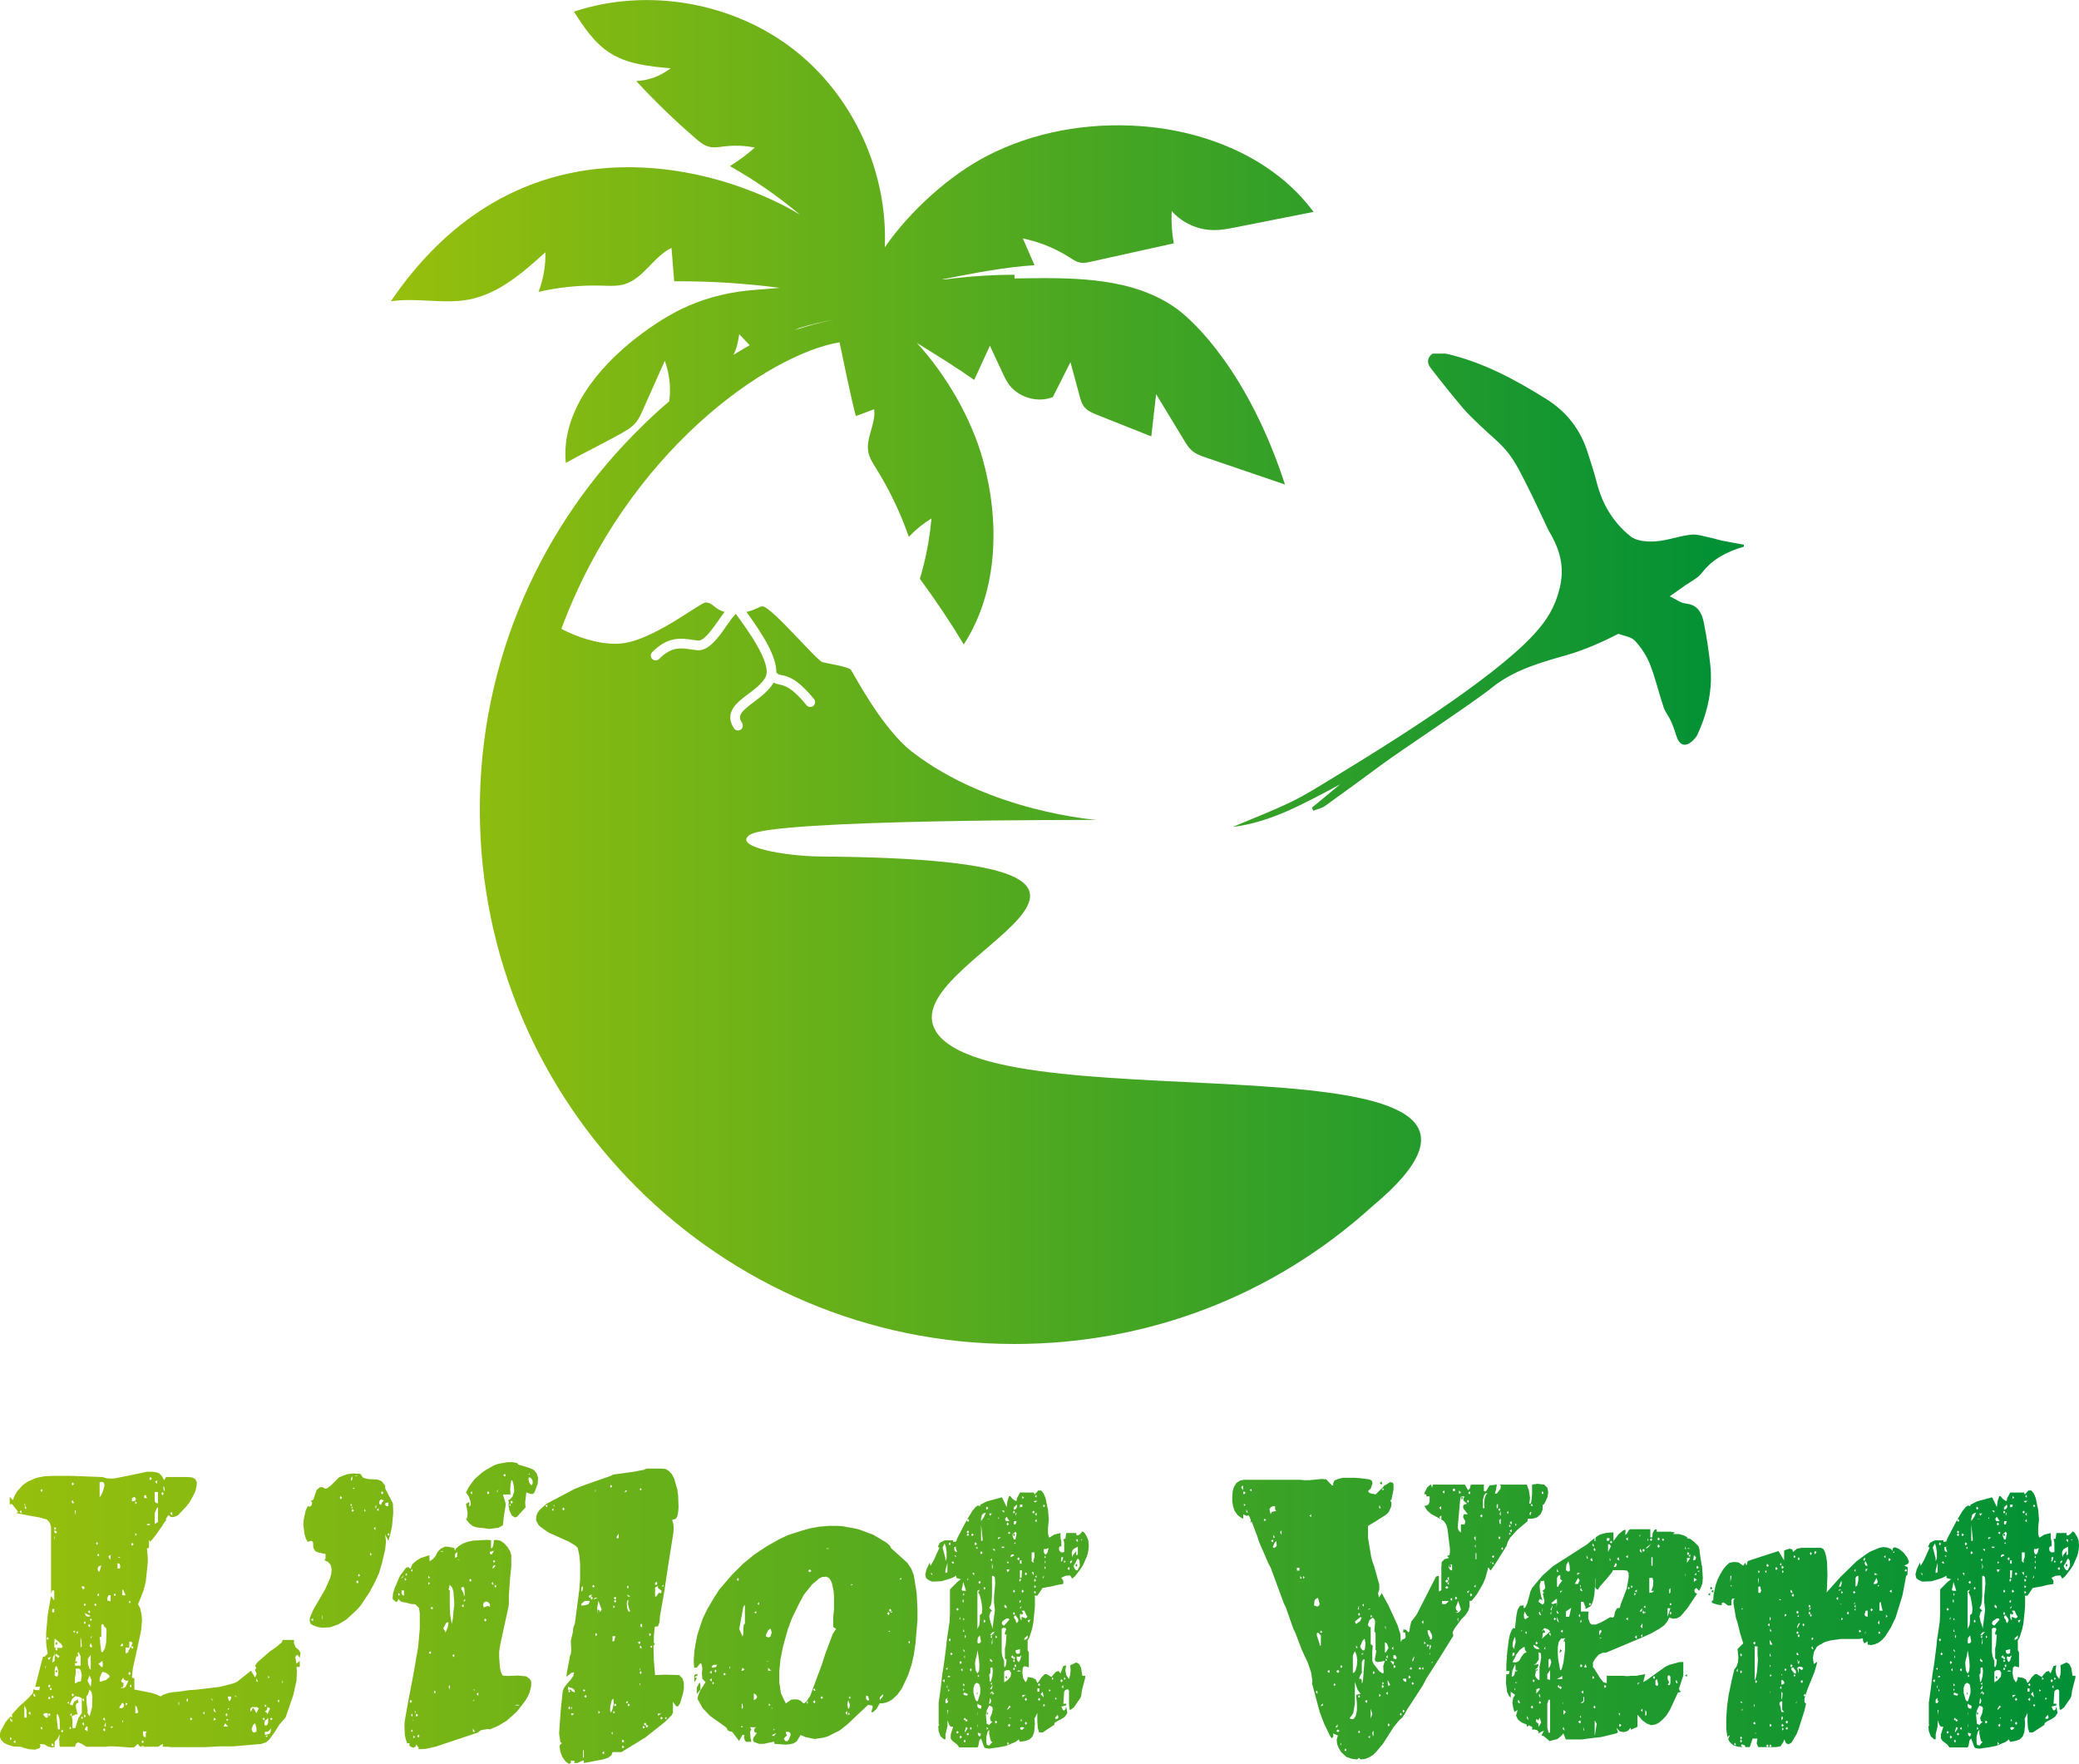
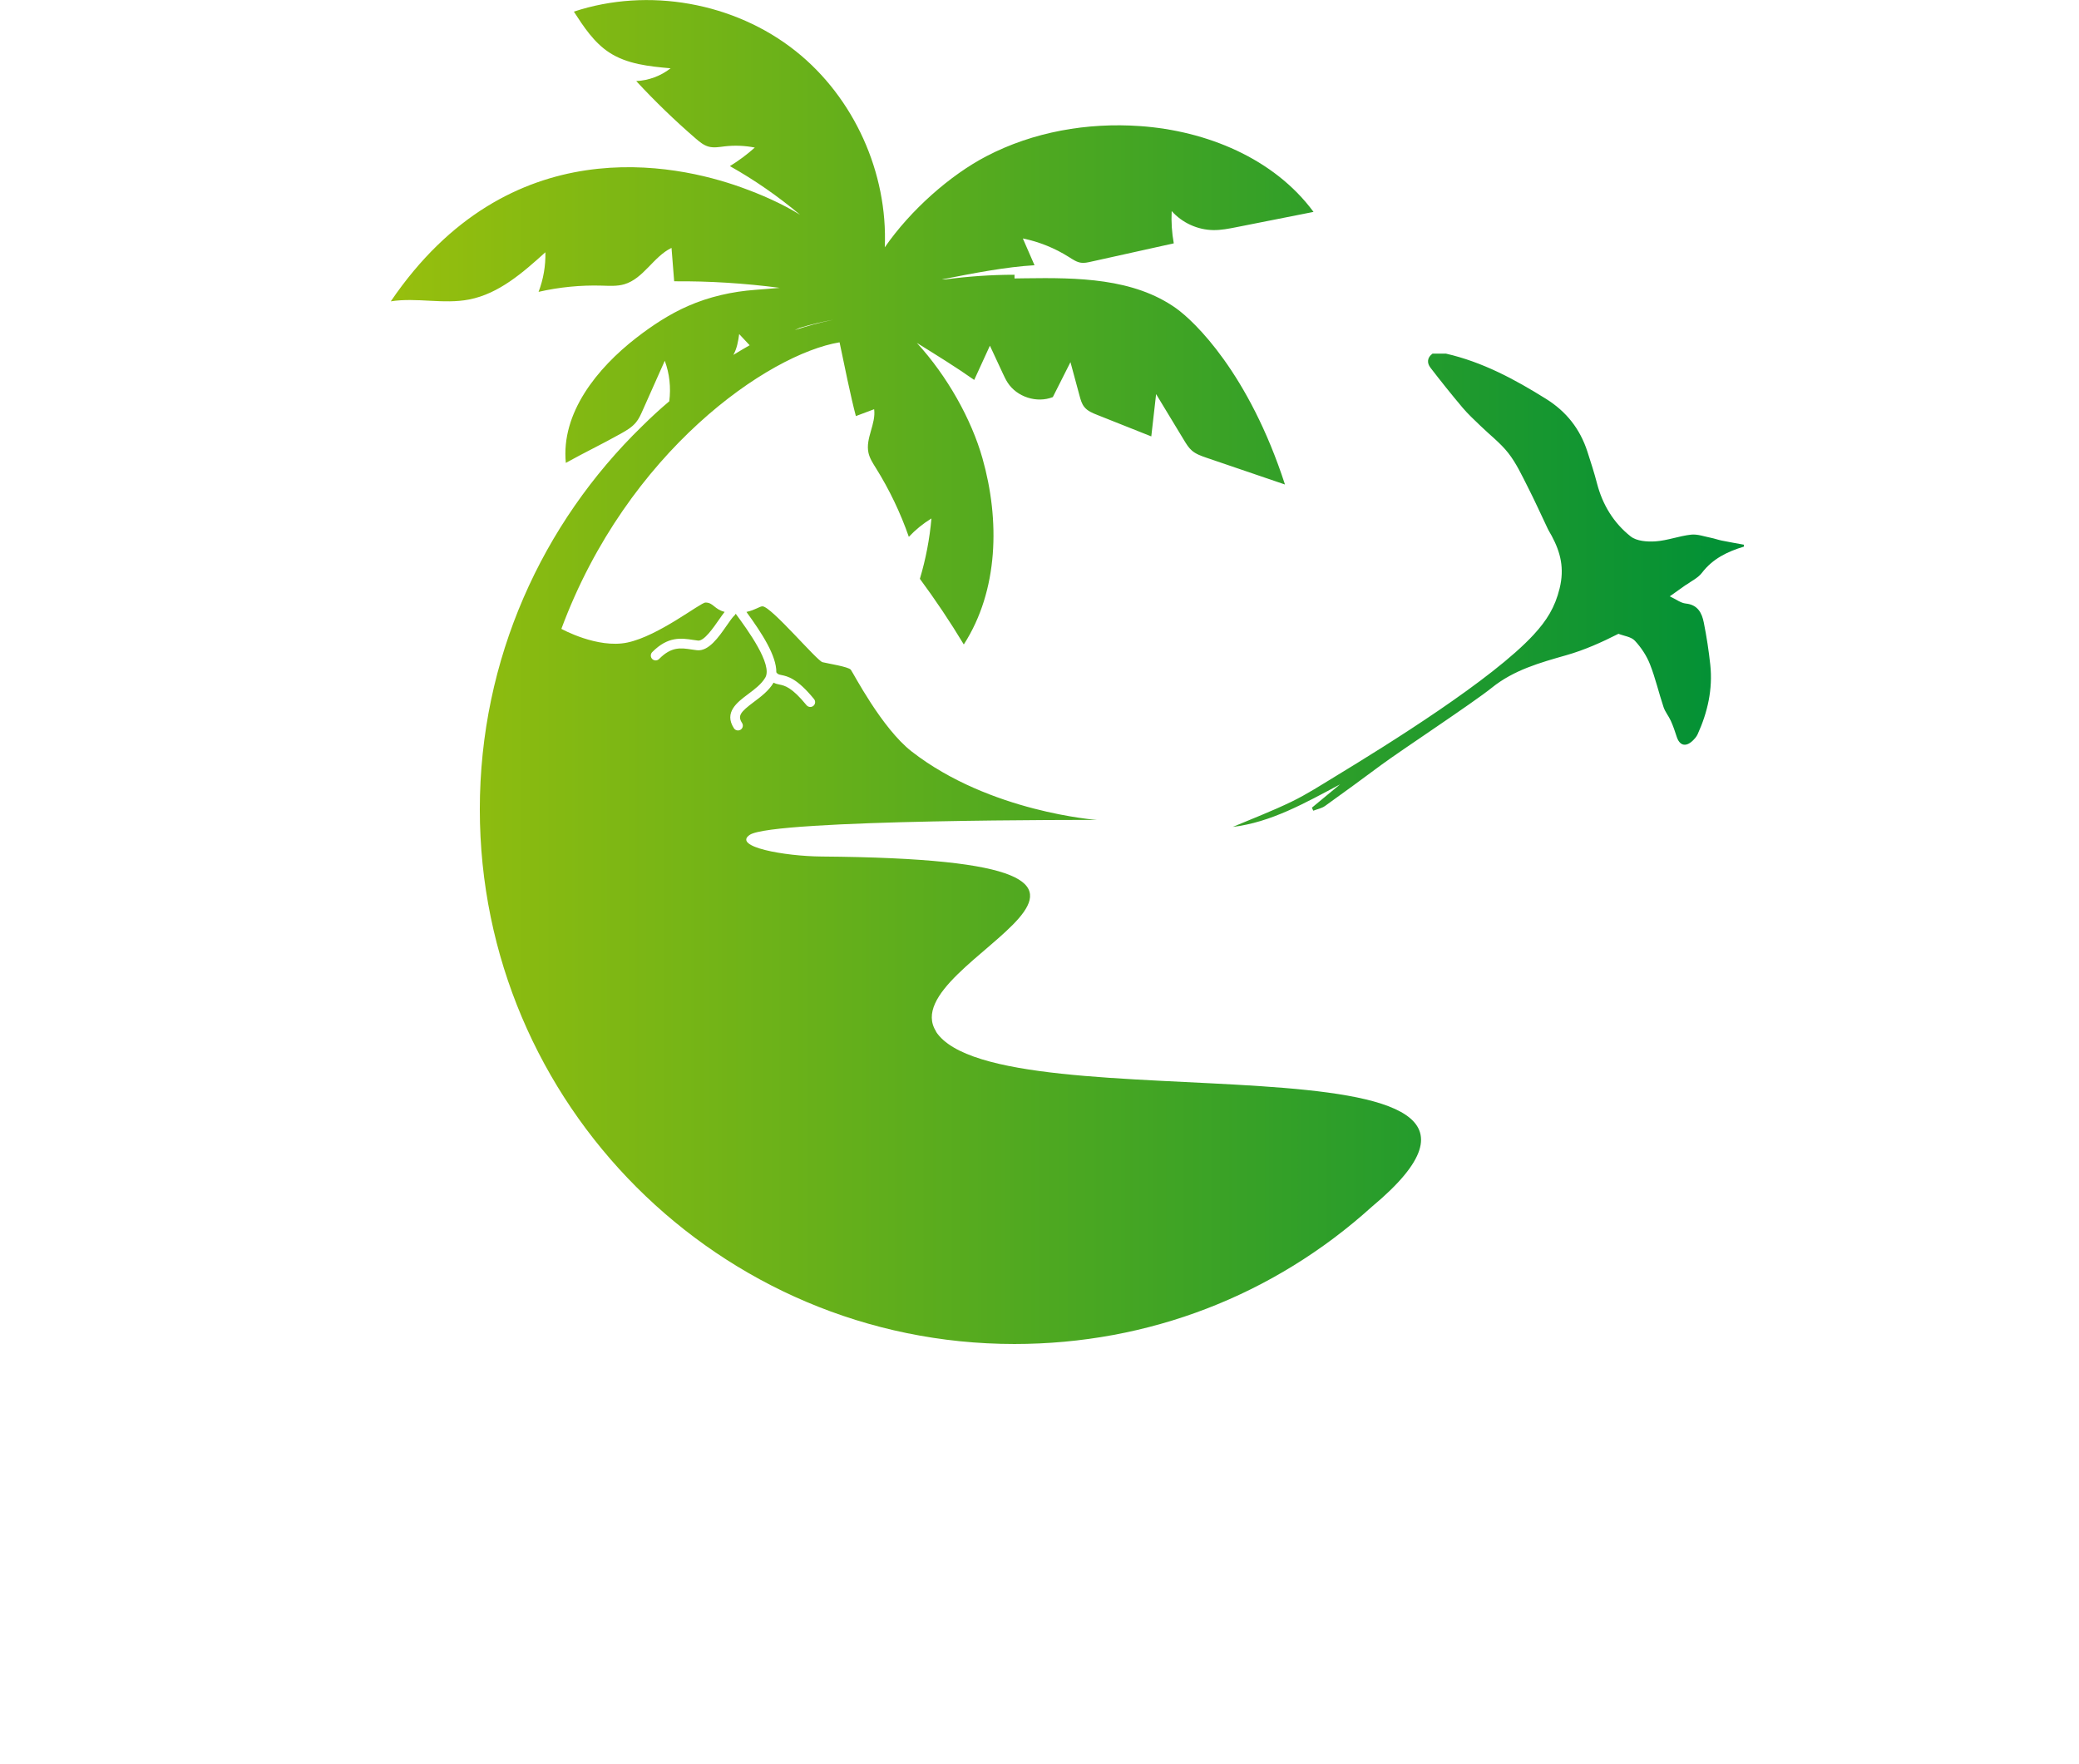
<svg xmlns="http://www.w3.org/2000/svg" xmlns:xlink="http://www.w3.org/1999/xlink" id="Calque_2" viewBox="0 0 517.74 439.2">
  <defs>
    <style>.cls-1{fill:url(#Dégradé_sans_nom_3);}.cls-1,.cls-2{stroke-width:0px;}.cls-2{fill:url(#Dégradé_sans_nom_3-2);}</style>
    <linearGradient id="Dégradé_sans_nom_3" x1="0" y1="401.62" x2="517.74" y2="401.62" gradientUnits="userSpaceOnUse">
      <stop offset="0" stop-color="#97bf0d" />
      <stop offset="1" stop-color="#009036" />
    </linearGradient>
    <linearGradient id="Dégradé_sans_nom_3-2" x1="97.35" y1="167.34" x2="434.28" y2="167.34" xlink:href="#Dégradé_sans_nom_3" />
  </defs>
  <g id="Calque_1-2">
-     <path class="cls-1" d="M14.12,416.5l-.4-.3.4-.4.2.4-.2.3ZM2.82,428.31l-.1.1h.2l-.1-.1ZM74.34,410.75l.5.81-.2,1.31-.5-.81-.4.2-.2.4.3,1.61.81-.71v1.51h-.81l.1,1.11-.1,2.32-.81,3.63-1.92,5.55-1.51,1.72-1.21,1.92-1.31,1.82-.81.71-1.21.4-6.96.61h-3.53l-3.53.2h-8.27l-1.01-.1h-1.21v-.71l-1.21.71h-4.44l-.61-.71-.81.81-.81.1-2.82-.2-1.51-.1h-1.21l-.81.1h-4.84l-.91-.61-1.11-.5-.5.3-.3.81h-3.73l-.1-.3-.1-1.61.2-1.21-.61,1.11-.71.81v1.21l-.61.2-1.11-.3-.81-.5-1.11-.1.1.61-.2.4-1.11.4-1.41-.1-1.31-.3-.81-.3-1.92-.1-1.31-.4-1.01-.5-.71-.71-.3-.71v-.91l.3-.81,1.11-2.02,1.21-1.41.4.3v-.81l-.2.2,2.12-2.32,1.82-1.61,1.41-1.51.2-1.01.61.2h1.01l-.2-.1.2-.71h-1.21l1.92-7.46.5-.1.71-.71-.3-1.71-.1-1.11v-2.32l.4-4.54.81-4.64.81,1.11v-2.52h-.5l-.3.71v-16.54l-.3-1.01-.71-.81-1.71-.5-2.82-.5-3.13-.61.5-.3-1.51-1.92h-.61v-1.82l.81.81.4-1.11.61-1.01,1.31-1.51.81-.61.81-.5,1.92-.81,2.02-.4,2.42-.1h3.73l5.45.2,2.82.1,1.01.3,1.11.1,1.11-.1,4.03-.81,3.83-.81h1.21l.91.1.91.3.61.61.61,1.11.5-.81h5.24l1.21.1.81.4.4.81-.1,1.11-.3,1.21-.71,1.41-.81,1.41-.91,1.11-1.92,2.02-1.01.4h-.71l-.61-.5-.61.91v.5l-.4.4-.61,1.01-2.12,2.93-.81.91-.3-.5v2.02l-.5.1.2,2.42v1.11l-.5,4.84-.61,2.32-1.31,3.23.5.91.2.91.2,1.01.1,1.01-.2,2.42-.2,1.11-1.92,8.78-.2,2.12.61.2v2.82h.3l4.04.81,1.21.4.81.4h.3l.4-.3,1.41-.5,1.11-.2,1.31-.1,2.72-.4,1.61-.1,6.05-.71,3.53-.91.81-.4,3.43-2.72,1.01,1.71.4-.91-.4-1.01.3-.5-.3-.5.61-.91,3.13-2.72,1.21-.81,1.72-1.41.2-.61h2.82v.81l.4,1.01.71.61ZM42.37,376.86l.4.4h.2l-.2-.81-.4.4ZM40.65,370.3l.2,1.01.2-.2-.2-1.01-.2.2ZM40.15,371.92l.4.4.2-.4-.2-.4-.4.4ZM38.63,368.99l.5.5v-.91l-.5.4ZM38.53,373.84l.3.4.5.1v-2.82h-.81v2.32ZM38.53,379.48l.81-.5v-3.73l-.4.5-.4,1.01v2.72ZM37.22,368.19l.2.4.4-.4-.4-.4-.2.4ZM36.62,379.48v.3h.61l.2-.3h-.81ZM35.91,373.03h.71l-.3-.71h-.4v.71ZM5.45,376.86l-.2-.81-.4.4.4.3.2.1ZM6.05,374.94l.3-.4h-.3v.4ZM6.56,375.75l-.2-.81-.2.4.2.4h.2ZM10.59,371.11l-.2-.3-.3.3.3.4.2-.4ZM2.93,432.95l-.4-.4v.81l.4-.4ZM3.03,428.1l-.2.2-.3-.61v.71h.2l-.1.1.4.3v-.71ZM3.83,433.35l-.5.4.5.3v-.71ZM6.66,427.7l-.1-2.02-.5-1.01v3.03h.61ZM7.67,426.99l-.2-.81-.4.4.4.3.2.1ZM8.88,422.45l-.4-.81-.2.4.2.4h.4ZM13.62,381l-.1.4.1.3h.1l.4.1v-.5l-.1.1-.4-.4.4-.4-.4-.4-.1.4.1.4ZM13.52,383.22h.1v-.61h-.1v.61ZM13.01,401.47h.5v-.81h-.5v.81ZM11.9,408.33l.2-.3-.2-.4-.3.4.3.3ZM11.2,415.49l.3-.71-.3.3v.4ZM10.59,430.62l-.2-.71-.3.4.3.3h.2ZM11.9,426.59h-.71l-.5.3.71.81h.5v-1.11ZM11.9,412.87l.3.5.5-.81-.81.3ZM12.21,419.43l-.2.4.2.4.4-.4-.4-.4ZM12.61,426.89l-.4-.3-.2.4.2.4.4-.5ZM12.61,422.86l-.4-.4-.2.4.2.3.4-.3ZM12.71,420.84l.2-.2-.2-.4-.4.4.4.2ZM13.42,434.66l-.4-.61-.2.4.2.4.4-.2ZM13.42,422.56l-.4-.4-.2.4.2.3.4-.3ZM13.62,413.58v-2.22l-.1.71-.3.5-.2,1.41.61-.4ZM13.62,417.21l.5.3.3-.2.1-1.31-.4-1.11-.3.1-.2.81v1.41ZM14.32,412.17l-.2-.4-.4.4.4.4.2-.4ZM14.22,412.47l.2.4.4-.4-.4-.4-.2.4ZM14.93,430.62l-.1-2.52-.4-1.21h-.3v1.01l.3,2.72h.5ZM15.64,430.62l-.5.5.5.3v-.81ZM15.64,410.05l-.4-.71-1.61-1.31-.1.81v1.41l.5.1-.3.3.4.4.2-.4-.2-.3h1.21l.3-.3ZM17.15,423.66l-.4.4.4.2v-.61ZM27.03,387.55l.1.4.4.4v-1.21l-.5.4ZM26.73,398.55l.81.2v-1.51h-.5l-.3.61v.71ZM26.33,405.21h-.3l-.2-.61-.3-.2-.3.2v3.03h-.4v.4l.1.4v.61l.3,2.32h.4l.5-.91.3-1.41.1-3.03-.2-.81ZM24.81,391.29l.4-1.51-.71.3-.2.61.2.61h.3ZM24.81,372.73l.2-.1.61-1.21.4-1.51-.1-.61-.4-.3-.71.1v3.63ZM24.51,386.85l-.3.4.3.3.2-.3-.2-.4ZM22.6,402.99l-.2.3.2.4.3-.4-.3-.3ZM22.6,412.06l-.71,1.01v1.21l.4,1.21.3.3v-3.73ZM22.29,417.21l-.5,1.31.81,1.51.2-1.72-.5-1.11ZM22.29,404.4l-.4.4.4.4.2-.4-.2-.4ZM22.6,402.38l-1.51-.71.3.71.61.2.61-.2ZM20.88,427.3l.2.4.3-.4-.3-.4-.2.4ZM20.98,423.56l-.2-.71-.3.4.3.4.2-.1ZM21.38,404.1l-.3-.4-.2.4.2.3.3-.3ZM21.89,401.37l.4.3.2-.2-.2-.5-.4.4ZM21.38,399.56l-.3-.3-.2.3.2.4.3-.4ZM20.38,395.32l.4.5.3-.5-.2-.3h-.5v.3ZM20.07,410.25l.3-.3-.1-1.41-.2-.91v2.62ZM20.07,415.8l-.4-.3h-.81v1.31l-.2.91v1.51l.91-.5h.5l.1-.3.2-1.31-.3-1.31ZM19.57,411.36l-.3.4-.1.2.2-.2.1.4-.1.4-.3-.2-.4,1.51.2-.3.4.3-.4.4-.2-.3v.81h1.41v-2.32l-.5-1.11ZM18.96,406.52l.4.3v-.71l-.4.4ZM18.66,376.46l.2.81v-1.21h-.2v.4ZM18.66,406.01l-.5.3.5.2v-.5ZM17.85,369.5l.2.4.4-.4-.4-.4-.2.4ZM17.85,373.94l.2.4.4-.1-.4-.71-.2.4ZM17.85,422.05l.2.4.4-.4-.4-.4-.2.4ZM17.75,430.32l-.4-.4v.71l.4-.3ZM19.57,427.7l.81-1.11v-3.73l-.61-.3-1.01-.2-.71.61-.71,1.41.71.3.4-.91.91-.61.2.81-.5.2-.2.5.2,1.21.3,1.01h-.5l-1.01.5v-.81l-.4.4.4.4.2.71v2.22h.71l.81-2.62ZM20.38,428.1l.3-.4-.3-.3-.2.3.2.4ZM20.98,429.62l-.2-.81-.3.4.3.4h.2ZM21.79,429.92h-.3l-.4.71.71.5v-1.21ZM23,422.45l-.2-1.11-.5-.61-.4,1.21-.4.5.1,1.92.2,1.41v.81l.5.81.61-2.12.1-2.82ZM23,410.05l-.4-.91-.3.71.3.4.4-.2ZM23,407.32l-.4.3v.4l.4-.71ZM24.01,399.56l-.2-.3-.4.3.4.4.2-.4ZM24.11,384.73l.3-.4-.3-.4-.2.4.2.4ZM24.21,397.14l.3.3.2-.3-.2-.4-.3.4ZM24.51,414.28l.71.81h.3l.1-.5-.1-1.01-1.01.71ZM26.23,430.73l-.2-.4-.4.4.4.4.2-.4ZM26.02,428.41h.2l-.2-.71-.4.3.4.4ZM26.33,428.81l-.3.81v.3h.3v-1.11ZM27.34,417.51l-.2-.4-.81-.61-.81-.2-.3.5-.4,1.11v.81h.4l1.21-.4.91-.81ZM28.24,429.92h-.71l.2.4.5-.4ZM34.09,382.11l-.4-.4v.71l.4-.3ZM34.09,374.24l-.4-.4v.71l.4-.3ZM32.88,373.84l.71-.1.3-.5-.4-.5-.61.3v.81ZM32.68,384.53l.2.4.4-.4-.4-.4-.2.4ZM32.18,399.25l.4-.3-.4-.4v.71ZM32.18,410.25h-.91v1.11l.1.4.61-.4v-.3l.71-1.11.3-.91-.5-.3-.3.1v1.41ZM30.46,397.24h.81l-.61-1.41h-.2v1.41ZM30.46,409.14l-.5.71.5.1.2-.3-.2-.5ZM29.25,387.86h.71l-.2-.2-.5.2ZM28.85,397.14l-.3-.4-.2.4.2.3.3-.3ZM29.25,390.58h.61l.1-.61-.2-.61-.5-.1v1.31ZM30.66,428.41h-.2v.4h.2v-.4ZM30.87,424.37l-.4-.4-.71,1.11v.3h.61l.5-.4v-.61ZM31.77,424.27l-.4-.3-.1.3.1.4.4-.4ZM31.98,418.52h-.61l-.5-.3-.2-.5-.5.81.1.3.5.3-.1.91-.71.2.71.1.5-.2.3-.5.5-1.11ZM32.18,417.11l.4-.4-.4-.4-.2.4.2.4ZM32.68,419.43l-.4.4.4.4v-.81ZM32.68,410.15l.2.4.4-.3-.4-.4-.2.3ZM34.4,426.29l-.3-1.21-.4-.4v1.92h.5l.2-.3ZM35.2,433.75l.4.3.2-.3-.2-.4-.4.4ZM35.91,434.86l-.3-.2-.5.2h.81ZM36.62,431.13h-1.01v.91l.3.5h.4v-1.11l.3-.3ZM44.58,423.66l-.2.5.2.5v-1.01ZM46.8,422.86l-.3.3v.5h.3v-.81ZM47.91,428l-.4-.3-.2.3.2.4.4-.4ZM50.94,426.19l-.4.4.4.3v-.71ZM52.65,423.16l.5.5-.5-.81v.3ZM53.76,428.2l-.4-.5-.2.71.61-.2ZM53.76,426.49l-.4-1.11-.2.4.2.4.4.3ZM56.18,426.99l.2.4.3-.4-.3-.4-.2.4ZM56.79,429.92l-.71-.81-.4.81h1.11ZM56.79,428.1h-.4v.3h.4v-.3ZM57.09,425.38h-.3v.5l.3-.5ZM57.6,422.45h-.81v.4l.3.81.4-.5.1-.71ZM59.11,422.56l-.71-.4.2.3.5.1ZM63.85,418.72h.4l-.4-.81v.81ZM63.85,430.22l-.3-1.11-.5.4-.4,1.01.2.61.3.3.71-.2v-1.01ZM64.46,425.38l-.5-.3h-1.21l-.4.4v.71l.3-.2.2-.61h.3l.4.61.3.61.61-1.21ZM66.78,417.92l.3-.3-.3-.4v.71ZM65.97,425.08l.4-.3-.4-.4v.71ZM65.97,426.19l.5.3.1.4.71-1.51-.71-.3-.1.71-.5.4ZM65.36,428l.5.4v-.71l-.5.3ZM65.87,429.62h.61l.3-.61v-1.31l-.3.4-.5.3-.1.5v.71ZM66.57,432.04l-.5.4.5.1v-.5ZM67.48,430.32l-.4.61-.5.3h-.61v.81l1.11-.3.3-.4.1-1.01ZM67.89,428l-.4-.3-.2.3.2.4.4-.4ZM69.5,423.16l-.4.4.4.4v-.81ZM70.41,418.52l-.2.2.2.5v-.71ZM13.72,409.24l.4.4.2-.4-.2-.4-.4.4ZM19.57,416.6v-.3h-.2l.2.3ZM97.93,376.66l-.3,3.33-.5,2.32-.4,1.31-.81-1.51.2,1.72-.2,2.02-.81,3.43-.71,2.42-1.11,2.42-1.31,2.42-2.22,3.33-.91,1.01-2.62,2.42-2.02,1.21-2.02.71-2.02.1-1.11-.2-1.11-.4-.61-.4-.2-.61v-.81l.91-2.12,2.93-5.04,1.21-2.72.3-1.11.1-1.11-.2-1.01-.61-.81-1.01-.5.3-.3v-1.21l-1.82-.4-.71-.3-.5-.81-.1-1.51-.4-.3-.91.3-.5-.91-.3-1.11-.3-2.32.1-1.21.5-2.32.5-1.01.61.1.4-.4.1-.61-.4-.5h.4l.3-.3.81-2.32.81-.71h.61l.81.4.5-.2.81-.61,2.02-2.02.91-.4,1.11-.4,1.41-.2,1.92.1.61.91.5.2.91.2,2.22.1,1.01.4.91,1.11v.71l1.92,3.73.1,2.32ZM77.96,402.99l-.5.3.5.4v-.71ZM80.28,402.28h-.1v.91h.1v-.91ZM85.22,372.93l-.4-.4-.2.4.2.4.4-.4ZM87.44,368.79l.3-.4v-.81l-.3.5v.71ZM87.24,374.74l.2.3.2-.3-.2-.3-.2.3ZM87.44,375.55h.3v-.5l-.3.5ZM88.15,376.15l-.4-.4-.2.4.2.3.4-.3ZM88.25,370.41l-.5.3h.5v-.3ZM88.55,367.58h.5l-.5-.2v.2ZM89.26,393.91l-.2-.4-.4.4.4.4.2-.4ZM89.66,392.29l-.3-.4-.2.4.2.3.3-.3ZM91.07,376.15l-.3-.4v.71l.3-.3ZM92.59,387.05l-.4-.4v.71l.4-.3ZM93.49,380.19l-.4.4.4.4v-.81ZM93.69,374.74l-.2.3v.5h.2v-.81ZM94.3,375.55l-.5.4.5.3v-.71ZM94.9,371.72l.2.4.4-.4-.4-.4-.2.4ZM95.61,373.63l-.71-.3-.4.4-.1.71.5.3.2-.61.5-.5ZM96.22,375.05h.5v-.91l-.71.1-.1.5.3.3ZM97.02,382.11l-.3-.4-.2.4.2.3.3-.3ZM133.9,369.5l-.81,2.12-.4.4h-.5l-1.11-.4-.3,2.52.1,1.21-2.12,2.32-.5.2-.81-.5-.61-1.31-.2-1.31.1-.91-.3-.2.71-.4.5-.61.4-1.31-.1-1.41-.3-1.11-.3-.3-.2,1.11-.1,1.31.1,1.21h-1.92l.61,1.92.1.71-.5,3.03-.2,2.02-1.11.61-2.32.3-1.31-.2-1.82-.2-.91-.3-.81-.61-.91-1.11.3-.4.1-1.21-.4-2.22.81-.5v1.11h.2l.2-.5-.1-.71-.4-1.21-.71-1.01.71-1.41,1.41-1.92,1.71-1.51,1.01-.71,2.12-1.21,1.11-.4,2.32-.4h1.21l1.11.2.3.4,2.72.81,1.11.5.71.81.4,1.11-.1,1.61ZM117.56,371.31l-.4.4.4.4v-.81ZM121.9,371.72l-.4-.4-.2.4.2.4.4-.4ZM124.22,370.91l-.5.4v.3l.5-.71ZM125.93,367.38l-.2-.4-.4.4.4.3.2-.3ZM127.14,374.44l-.3.3.3.3v-.61ZM127.75,374.04l-.4-.4-.2.4.2.4.4-.4ZM131.68,367.18h.2v-.2h-.2v.2ZM132.69,369.3l-.1-.71-.4-.61-.5-.1-.1.5.3,1.01.5.5.3-.61ZM131.78,417.92l.5.71v1.21l-.4,1.61-.5,1.11-.61,1.01-2.12,2.72-2.52,2.22-2.02,1.21-2.12.91-.5-.1-1.72.3-.81.61-10.59,3.53-2.32.5-1.82.1v-.5l-.3-.2-.2-.5-.3.61-.5.2-.61-.2-.4-.4.1-.5h-.61l-.3-.81-.3-1.21-.1-2.62.1-1.01.81-4.54,1.31-6.86,1.21-6.96.4-4.54v-3.83l-.2-1.31-.91-.91-1.21-.1-1.01-.3-1.21-.2-.81-.71-.2.61-.4.1-.81-.71v-.3l.1-1.11.4-1.31,1.31-3.03,1.51-2.02.61-.2.5.5.5-1.21.91-.81,1.11-.71,2.22-.71v1.51l.81-.5.71-.81.5-1.01.81-.81,1.01-.5h.71l1.61.3.2.71.2-.5.81-.71,1.01-.61,1.11-.4,1.31-.3,3.63-.2.91.1v2.12l.4-.4.2-.61.1-1.11.5-.1,1.11.2,1.01.71.81.91.61,1.01.3,1.01v2.82l-.3,2.82-.3,4.24v2.12l-.1.81-1.01,4.64-1.01,4.64-.3,1.92v1.31l.2,2.72.3,1.21.4.71,1.21.1,2.62-.1,2.02.2.71.5ZM99.6,397.04l-.4-.4v.71l.4-.3ZM100.61,396.03h-.61v.71l.2.4.4.2v-1.31ZM100.61,392.19l-.81.91.5-.3.3-.61ZM101.22,393.3l-.4-.4v.71l.4-.3ZM101.32,391.69l-.4.4.4.3v-.71ZM102.73,390.68l-.4.4.4.3v-.71ZM102.63,423.66l-.4-.4-.2.4.2.4.4-.4ZM102.33,427.09l.4.4v-.81l-.4.4ZM102.73,430.62l-.4.4.4.3v-.71ZM102.93,428.41l-.2-.2v.2h.2ZM103.34,432.54l-.4-.4v.71l.4-.3ZM103.44,425.99l-.2.2.2.5v-.71ZM103.74,427.5l.4-.4-.4-.4-.2.4.2.4ZM104.45,432.34l-.2-.4-.4.4.4.3.2-.3ZM106.67,393.1l.4-.3-.4-.4v.71ZM106.67,394.61l.4-.3-.4-.4v.71ZM107.37,411.56l-.2-.4-.4.4.4.3.2-.3ZM107.88,400.46l-.4-.4-.2.4.2.3.4-.3ZM108.48,421.34l-.2-.4-.2.4.2.4.2-.4ZM109.69,386.44h.71l-.3-.2-.4.2ZM111.51,405.21l.2-1.21h-.5l-.2.3-.61,1.21.5.71v.4l.61-1.41ZM112.01,419.53l-.3.5.3.71v-1.21ZM113.12,411.86l-.5.4.5.4v-.81ZM113.12,399.05l-.2-2.72-.3-1.01-.61-.71-.3,1.21.3.2v3.73l.1,2.32.4,2.32.3-1.51.1-1.51.2-1.41v-.91ZM113.83,387.65l.1-1.21-.61.5v1.01l.5-.3ZM114.63,388.46l-.5-.1-.2.1h.71ZM114.84,395.32l.1.5.5.91.1.81.2-.5-.1-1.41-.2-.5-.61.2ZM115.44,399.46l-.5.4.5.4v-.81ZM116.05,398.35h-.5l-.1.5.61-.5ZM117.46,393.5l-.4-.4-.2.4.2.4.4-.4ZM118.27,431.23l-.1-.2-.4-.61v.81h.5ZM118.27,423.26l-.4.1-.1.3.5-.4ZM118.27,420.74h-.5l.5.2v-.2ZM119.17,421.85l-.1-.4-.4.4.4.4.1-.4ZM123.01,388.46l-.2.3.2.4.3-.4-.3-.3ZM123.01,389.77l-.3.4v.5l.71-.81-.4-.1ZM121.19,403.39l-.4-.4-.2.4.2.4.4-.4ZM122,399.46l-.4-.5-.61-.2-.5.3-.2.61.2.61.91-.4.61.2v-.61ZM122,386.95l.5.1.5-.91-1.01.3v.5ZM122.91,394.61l-.2-.71-.3.4.3.3h.2ZM123.61,395.02l-.2-.4-.3.4.3.3.2-.3ZM129.46,424.67l-.61-.2-.71.2h1.31ZM170,418.02l.3,1.11v1.31l-.2,1.21-.71,2.42-.5.81h-.5l-.81-1.11v2.72l-.3.61-.71.71-.91.91-4.94,3.93-5.95,3.63h-2.22l-.3.81-.81.61-1.21.4-4.84.91v-.61h-.3l-1.31.61h-.81l.2-.5-1.01-.1v.61l-.5.2-.81-.61-.81-1.11-.5-1.31-.2-1.31.2-.5.4-.3-.4-.3-.3-2.12.4-5.75.5-4.84.3-.71.71-1.01.91-1.01.71-1.01.2-.91-.61.1-1.31,1.01.1-.91.81-4.34.2-.4.1-1.01-.1-2.32.5-2.12.1-1.11.4-1.01,1.11-8.47.2-2.62v-3.73l-.2-2.22-.4-1.82-.2-.2-.4-.4-.5-.3-1.21-.71-4.94-2.22-2.02-1.41-.5-.5-.61-1.11.1-1.21.3-.71.5-.71,1.71-1.51,7.06-3.73,2.62-1.01,6.35-2.22.5-.3,5.14-.71,2.62-.5.61-.3h3.63l1.11.1.71.4.81.81.61,1.11.81,2.82.2,1.51.1,2.82-.1,1.31-.2,1.01-.4.61-.91.3.3.91.1,1.11-.1,1.31-1.11,6.96-1.21,7.97-1.01,5.75-.1,1.41-.4,1.11h-.71l-.1.3-.2,2.02v1.41l-.1.5.2-.3.1.4-.1.4-.2-.2.1,3.83.3,3.73,2.52-.1,3.53.1.81.91ZM164.75,395.02h.5v-.4l-.5.4ZM163.14,394.61h.5v-.71l-.5.2v.5ZM163.14,397.54h.3l.61-.91.61.1.1-.61-.91-.71v-.5l-.71.4v2.22ZM136.31,374.64l-.5.3.5.4v-.71ZM137.82,375.55l-.4.4.4.3v-.71ZM138.02,374.74h-.2l.2.61v-.61ZM140.65,375.75l-.4-.4-.2.4.2.4.4-.4ZM142.06,425.28l-.4-.4-.1.4.1.4.4-.4ZM142.97,426.69h-.81l.3.5.5-.5ZM142.46,425.38v-.5l-.3.81.3-.3ZM143.17,421.45l-.1-.61-.4-.4-1.21-.4v.71h.2l-.1.4.1.3.4-.3-.4-.4h.5l.3.4.71.3ZM148.21,371.62l.2-.71-.2.2v.5ZM147.51,395.02l.2.3.4-.3-.4-.4-.2.4ZM146.7,397.84l.4-.1.3-.71-.71.3v.5ZM144.78,396.33l.3-.3.1-1.11-.4.4v1.01ZM145.39,436.07l-.2-.5v2.12h.2v-1.61ZM145.39,421.24l.4-.3-.4-.3-.2.3.2.3ZM146.09,422.45l-.2-.4-.4.4.4.3.2-.3ZM146.9,398.65h-1.31l-.81.71v.5l.2-.1h.5l1.11-.3.3-.81ZM147.61,397.94l-.2-.4-.4.4.4.4.2-.4ZM147.71,398.35l1.11-.5h-.61l-.5.5ZM148.72,407.02l-.3-.4-.2.4.2.4.3-.4ZM149.42,426.39l-.4-.4v.71l.4-.3ZM149.83,400.77l-.81-2.12-.2,1.11-.1.5.1,1.31h.2l.1-.1.4-.2.3-.5ZM150.43,436.07l-.5.4.5.4v-.81ZM152.75,400.46l.4-.4-.4-.3v.71ZM152.55,408.74l.4-.1.3-1.21h-.71v1.31ZM151.94,370.1l.2.4.3-.4-.3-.4-.2.4ZM152.55,431.23l-.3.3.3.4v-.71ZM152.55,425.58l.3-1.41-.1-1.21-.4.4-.4,1.72v.91l.2.5.4-.91ZM153.15,426.39l-.4-.4v.71l.4-.3ZM153.46,424.57l-.2-.4-.4.4.4.3.2-.3ZM153.25,398.35l.2-.4-.2-.4-.4.4.4.4-.4.4.4.3.2-.3-.2-.4ZM154.06,381.9l-.5.81v.3h.5v-1.11ZM155.57,371.62l.3-.1.3-.4h-.4l-.2.5ZM156.18,394.92v.4l.3.3v-.71h-.3ZM155.47,434.96l-.4-.3-.2.3.2.4.4-.4ZM155.47,433.55l-.4-.4-.2.4.2.4.4-.4ZM155.78,433.95h-.2v.1l.2-.1ZM156.18,424.17l.2-.4-.2-.2-.3.4.3.2ZM156.89,424.57l-.4-.4-.2.4.2.3.4-.3ZM156.99,401.27l-.3-.61-.3-1.21.1-1.11-.3.3-.1.61.1,1.21.3.81h.5ZM156.99,397.54l-.81-.5.2.5h.61ZM159.31,370.91l.2.2.3-.2-.3-.4-.2.4ZM158.8,408.94l.5.5.2-.71-.71.2ZM159.31,416.1l.2-.71-.2.2v.5ZM159.51,419.13l-.2.1v.61l.2-.71ZM159.81,416.5l-.3-.4-.2.4.2.4.3-.4ZM159.91,410.35l-.4-.61-.2.3.1.4.5-.1ZM159.91,404.4h-.4v.61l.4.2v-.81ZM160.62,430.12l-.4-.4-.2.4.2.3.4-.3ZM160.72,429.72l.2-.4-.2-.4-.4.4.4.4ZM161.43,429.82l-.4-.4-.2.4.2.4.4-.4ZM161.83,407.42l.3-.4-.3-.4-.2.4.2.4ZM162.43,410.05l-.2-.3-.3.3.3.3.2-.3ZM163.85,427.2l.81-.5h-.81v.5ZM165.06,427.8l-.4-.3-.2.3.2.4.4-.4ZM165.96,427.5l-.4.3.4.4v-.71ZM149.02,400.77l-.2.4.1.4.2-.1.3-.3-.4-.4ZM174.42,419.53l-.2-.61-.61,1.11-.1.4v1.41l.91-1.11v-1.21ZM173,417.61l.5-.4v.71l.2-1.11-.5.1-.3.3v1.72l.61-1.01-.5-.3ZM228.28,396.73l.2,3.93v2.82l-.5,5.75-.4,2.82-.61,2.62-.81,2.42-1.51,3.23-1.11,1.61-1.41,1.31-.71.4-.71.3-.91.2h-.71l-.81,1.41-.91.81h-.4l.4-1.41-.3-.3-.91-.1-3.33,3.13-1.82,1.72-1.92,1.51-1.01.5-2.02,1.01-1.11.3-2.12.3-2.32-.5-1.11-.5-1.01,1.61-.81.5-.91.2-1.01.1-2.82-.2v-.5h-.3l-2.32.5h-1.21l-1.31-.5-.2-.5.2-.61.81-1.11-.5-.1-.2-.4.1-.61.4-.3h-1.51l.3.61-.3.5.1,1.41.2,1.11h-1.31l-.3-.4-.2-.61.1-.71h-.5l-.81,1.51-1.71-2.22-.4-.2-.1.1-.71-.4-.1-.4-.4-.4-3.83-2.72-1.82-1.92-1.31-2.32.2-.91.5-1.21,1.31-2.02-.81-.91-.1-1.21.1-1.41-.2-1.01-.3-.2-.91,1.11h-.61l-.1-1.11v-1.11l.2-2.32.61-3.33.3-1.01,1.11-3.33,1.01-2.12,1.82-3.13,1.31-2.02,3.13-3.63,2.72-2.72,2.82-2.32,3.03-2.02,3.23-1.82,2.12-1.01,3.43-1.11,2.22-.61,2.22-.4,2.42-.2h2.22l1.21.1,3.33.61,1.01.3,3.23,1.21,3.23,1.92.91.81.3.61,4.03,3.63,1.01,1.51.61,1.61.71,4.44ZM177.24,417.92l-.5.4.5.4v-.81ZM177.24,416l-.5.4.5.4v-.81ZM177.85,419.13l-.4-.4v.71l.4-.3ZM178.45,416.1l-.3-.4-.2.4.2.4.3-.4ZM178.55,414.49l-.91.1-.4.4v.3l1.11-.2.2-.61ZM180.77,416.91l-.4-.4-.2.4.2.3.4-.3ZM181.88,414.99h-.2v.71l.2-.71ZM184,393.3l-.2-.4-.3.4.3.4.2-.4ZM184.91,429.82h-.3v.3h.3v-.3ZM185.01,425.08l-.1-.91-.2.2v.91l.2.3.1-.5ZM185.41,415.7l-.5-.4-.3.71h.4l.4-.3ZM185.51,399.86l-.1-.2-.3.5-1.01,5.45.81,1.92.2-.61v-1.21l.1-1.11.3-.3v-4.44ZM187.83,401.57l.5.2v-.61l-.5.4ZM188.54,422.56l-.2-.5-.61-.4v1.72l.61-.4.2-.4ZM189.04,398.95l-.4.4.4.3v-.71ZM205.89,385.74l.71-.2h-.71v.2ZM201.25,391.18l.4.3.4-.3-.4-.4-.4.4ZM192.67,430.83h.2v-.3h-.2v.3ZM190.76,407.53l.61.2.5-.2.3-1.01-.2-.91h-.3l-.4.4-.5,1.01v.5ZM190.76,413.68h.71l-.2-.1-.5.1ZM191.26,416h.81l-.81-.71v.71ZM191.87,424.57l-.4-.4v.61l.4-.2ZM192.07,425.28l.2.3v-.3h-.2ZM193.38,431.53l-1.11.5v.1l.4.2.71-.81ZM196.91,432.04l-.1-.5-.4-.3h-.71v.4l.3.4-.81.91.4.61h.5l.3-.3.5-1.21ZM201.15,423.36l-.3.81h.3v-.81ZM203.06,423.77l-.2-.4-.4.4.4.4.2-.4ZM203.06,421.04l-.2-.61-.4.3.4.3h.2ZM204.98,422.76l-.4-.4-.2.4.2.3.4-.3ZM208.21,405.61l-.71-.5v-2.52l.2-1.92v-3.13l-.1-1.31-.4-1.92-.3-.71-.3-.5-.4-.3-.5-.2-1.01.1-.61.3-1.82,1.51-2.02,2.52-1.21,2.22-1.82,3.73-1.01,2.72-1.21,4.34-.61,3.03-.3,2.93v2.93l.4,2.72,1.21,2.52,1.31-.91.61-.1h.91l.81.3.81.71.2-.1.4-.3,1.01-1.41.4-1.11,2.52-6.76.91-2.82,1.82-4.84.81-1.21ZM211.03,426.09l-.5.4.5.61v-1.01ZM211.64,426.79l-.4-.4v.71l.4-.3ZM211.64,424.47l-.4-1.11-.2.81v.4l.2,1.01.3-.4.1-.71ZM211.74,422.35l-.4.4.4.3v-.71ZM212.44,394.51h-.5v.3l.5-.3ZM216.48,423.36l-.3-1.01-.5-.1v.81l.4.4.4-.1ZM219.91,421.85l-.81.81v.71l.81-1.01v-.5ZM220.92,401.78l.4.4.2-.4-.2-.4-.4.4ZM221.62,406.11h-.3v.2h.3v-.2ZM221.62,401.37l.4-.4-.4-.4-.2.4.2.4ZM222.13,401.17l-.4.4h.4v-.4ZM224.45,392.9l-.5.4h.5v-.4ZM226.57,408.53l-.4.4.4.4v-.81ZM267.82,389.77l.2.4.3-.4-.3-.4-.2.4ZM271.05,383.72l.1,1.21-.1,1.11-.3,1.31-1.01,2.32-.71,1.11-1.31,1.71-.71.61-.5-.81-1.21.1-1.01.5.5.71v.81l-1.71.3-1.11.3-2.32.4-1.31,1.92h-.71l.1.3v2.12l-.1,1.41-.3,2.93-.3,1.51-.71,2.22-.4.61v2.52l.3.5v3.73l-1.11-.3-.4.4-.1,1.31.2,1.31.61,1.01.4-.61.1-.71,1.21.2.81.4.4.91.3-.3.71-1.11.81-.81h.5l1.21.71.2-.3.91-1.01.61-.2.5.61.71-1.82.71-.2-.2,1.21.2,1.21.71,1.01.3-1.11.1-1.21-.1-1.11,1.51-.71.71.4.5,1.01.3,1.92h.71v.5l-.81,3.13-.2,1.41-.2.5-1.61,2.32-.81.61-.3-.1-.1-1.31v-3.33l-.3-.4-.61.2-.3.4-.2,3.03h.71v.4l-1.21.3.3.71.3.3.4-.3.2-.71.3,1.61-.61.91-.91.61-1.01.5-.71.5v.4l-2.93,1.92h-.81l-.1-.2-.3-.91-.1-1.61v-2.12l-.71,1.41.1,1.31-.1,1.21-.1.91-.4,1.01-.71.71-1.11.4-1.31.2-.3-.61-.71.61-2.42,1.01-1.51.3-2.62.4-.91-.1-.4-.2-.81-2.22-.4.4-.3,1.51-.2.3h-4.54l-.5-.71-1.21-.91-.4-.61v-1.01l.61-1.92h-.61l-.4-.5-.4-1.11v1.41l-.5,2.12v1.21h-.4l-.81-.71-.5-1.31-.1-1.21.3-.4h-.2v-5.45l.5-3.53.4-3.53.4-2.42.61-4.74.1-1.21.71-4.74.1-2.32v-5.75l1.92-1.92.81-.61-1.11-.3-.1-.61-.4.3-.91.4-2.32.71-2.32.1-.91-.4-.61-.5-.2-.91.3-1.21.81-1.72.2.81.81-1.41,1.41-3.13-.4-.2.5-1.01,1.21-.61h2.12v.4l.71-.1.3-.81,1.31-2.52,1.01-1.92.4.4.2-.4-.2-.4-.4.4,1.41-2.32.81-1.01.61-.4.5.2.1-.4,1.61-.81,3.73-1.01.2.3,1.01,2.12.2-1.51.4-1.21h.3l.61.71.71.5.3-.1v-.5l.81-1.51h3.43l.2.5.91-1.01h.71l.61.71.5,1.21.61,2.93.2,2.42-.2,2.02v1.41l.2.91.2.1,1.11-.71,1.61-.4v1.21l.2,1.01v1.11h-.4l-.2.4.1.71.5.4.71-.1v-2.32l-.2-.91.5-.1.2-1.41h2.52v.5l.4.1.61-.4.5-.61.5.3.61,1.01.4,1.01ZM232.21,392.29l-.1-.5-.4-.1.5.61ZM234.73,385.33l.71,2.72v.71l.3-.71v-1.51l-.2-1.41-.3-.81-.5,1.01ZM235.94,389.17l-.5,1.82v.71l.5-.2v-2.32ZM236.75,384.43l-.2-.4-.3.4.3.4.2-.4ZM237.56,389.37l-.2-.61-.4.3.4.3h.2ZM238.06,387.35h-.4l.4.4v-.4ZM237.96,385.33l.4-.2-.71.1v.5l.1.5.61.3-.4-1.21ZM235.24,418.12l-.5.4.5.4v-.81ZM235.54,415.6l.4.2v-.61l-.4.4ZM235.74,420.03l.2.4v-.81l-.2.4ZM236.15,425.78h-.2v1.21l.2-1.21ZM236.15,423.56l-.3-.2.1-.61-.5.5v.81h.5l.2-.5ZM236.45,420.84l-.3-.2v.61l.3-.4ZM236.55,417.31h-.4l-.2.3h.61v-.3ZM236.55,408.74l.2-.4-.2-.4-.3.4.3.4ZM237.26,411.86l-.4-.4-.2.4.2.3.4-.3ZM238.77,431.33l-.4-.3-.2.3.2.4.4-.4ZM238.77,400.77l-.4-.4-.2.4.2.3.4-.3ZM239.47,395.82l.2.3h.91l-.71-2.22-.2,1.21-.2.71ZM240.28,407.02v.91l.3-.4-.3-.5ZM240.28,419.63l-.4-.5v.71l.4-.2ZM239.88,420.44v.61l.3-.3-.3-.3ZM240.28,412.97v-.81l-.2.4.2.4ZM240.28,411.46l-.1-.5-.3-.3v.3l.4.5ZM239.88,405.61v.71h.3l-.3-.71ZM240.18,403.19l-.3-.3v.61l.3-.3ZM240.18,397.04l-.3-.4v.71l.3-.3ZM239.17,413.58l-.2.4.2.4.4-.4-.4-.4ZM238.87,403.29l.3-.2v-.5l-.3.71ZM239.57,432.54l-.4-.4-.2.4.2.4.4-.4ZM239.68,415.39l-.4.4.4.4v-.81ZM239.68,398.65l.2.5.1-.4-.1-.61-.2.5ZM239.88,421.85l.2.2.71.2.3-.4-1.01-.4-.2.4ZM241.09,393.61v-.71l-.2.4.2.3ZM240.28,431.43l.71-1.11-.4-.3-.3,1.01v.4ZM240.28,428.41l.2-.3-.2-.4-.3.4.3.3ZM240.99,428.41l-.4-.4-.2.4.2.3.4-.3ZM240.48,433.55l-.2-.4-.3.4.3.4.2-.4ZM241.29,431.84l-.2-.4-.4.4.4.3.2-.3ZM241.09,381.8l.2-.3-.2-.4-.4.4.4.3-.4.4.4.3.2-.3-.2-.4ZM264.99,418.32l.4-.3-.4-.4v.71ZM264.79,419.63l-.4.4.4.4v-.81ZM264.09,418.52l.2.4.4-.4-.4-.4-.2.4ZM262.78,423.26l.4-.3-.4-.3v.61ZM262.78,428h.61l.2-.4-.2-.61-.61.71v.3ZM261.97,418.32l.4-.3-.4-.4v.71ZM261.26,421.24l.4-.3-.4-.3v.61ZM259.04,423.16l-.2-.4-.4.4.4.4.2-.4ZM259.95,424.27l-.2.4.2.3.3-.3-.3-.4ZM259.14,421.85l.81.81-.3-1.41-.5.61ZM258.44,419.53l.4.3.2-.3-.2-.4-.4.4ZM258.34,421.24h.5v-.81h-.5v.81ZM257.73,372.62l.4.3v-.71l-.4.4ZM257.03,376.56l.4.3.2-.3-.2-.4-.4.4ZM255.21,391.89l.2.4.4-.4-.4-.4-.2.4ZM254.6,373.23l.4-.3-.4-.4v.71ZM254.6,395.82l-.2.4.2.4.4-.4-.4-.4ZM254,375.35l.61-.2v-.5h-.61v.71ZM254,389.37h.4v-.81h-.4v.81ZM254,392.9h.4l.1-1.82-.5-.1v1.92ZM254,410.65l-1.11.3.1.61.4.3.61-.2v-1.01ZM253.9,412.57l-.71-.1v.5l.2.61.3.3.3-.4.4-1.31-.5.4ZM252.49,413.28l.3-.4-.3-.4-.2.4.2.4-.2.3.2.3.3-.3-.3-.3ZM252.49,395.82l-.2.4.2.4.3-.4-.3-.4ZM252.89,384.43v-.4l-.4.3.4.1ZM252.28,401.78l.2.4.3-.4-.3-.4-.2.4ZM252.89,403.29l.1.5.2.4.4-.5v-.5l-.71-1.01-.4.3.1.5.3.3ZM252.49,378.78v.81h.4l.3-.81h-.71ZM253.19,376.66l-.3.2v.61l.3-.81ZM254,399.15l.3-.5-.3-.2-.2.4.2.3ZM254,400.57l.3-.2.1-.5-.4.5v.2ZM254,393.1l-.2.4.2.4.3-.61-.3-.2ZM253.7,387.76l-.4.4.4.4.2-.4-.2-.4ZM252.49,375.95l.5-.2.3-.5-.1-.61-.71.71v.61ZM252.28,376.56l.2.3.3-.3-.3-.4-.2.4ZM252.18,382.51l.3.81h.4l.3-1.51-.3-.4-.71.61v.5ZM251.68,387.76l.81-.4v-.3h-.5l-.3.3v.4ZM250.87,379.89l.4-.4-.4-.4-.2.4.2.4ZM250.87,388.76v.61l.4-.3-.4-.3ZM250.67,390.78l.2.71.4-.3.1-.4h-.71ZM251.38,382.01l.2-.3-.2-.3-.4.3.4.3ZM250.27,378.27l.3.5h.81l-.71-1.11-.4.61ZM250.27,399.56l-.2.4.2.4.1-.1.3.3v-.71l-.1.1-.3-.4ZM249.46,376.15l.61.5v-.5h-.61ZM249.46,385.43h.61v-.3h-.61v.3ZM249.46,404.2l.2.4.4.2,1.31-1.51-.2-.3h-.5l-1.01.71-.2.5ZM248.55,378.17h.2v-.5l-.2.5ZM247.54,399.15v-1.61l.3-3.23-.1-1.51-.3-.4h-.4v4.94l-.1,1.51-.2.91-.4.61.71.71-.4.3-.3,1.11.3,1.41.4,1.11.1.61.61-4.74-.2-1.72ZM247.04,421.55l.1-.5-.3.3-.3.5.5-.3ZM246.54,422.76l-.2,1.31v.2l.3-.1.2-.71-.3-.71ZM247.14,420.13v-.5l-.61,1.01h.4l.2-.5ZM247.04,419.53v-.61l-.4.4.4.2ZM247.14,417.31l.1-1.21-.1-.91-.5.1v1.31l-.3.4.2,1.92.3-.4.3-1.21ZM247.04,407.22l-.4.4.4.3v-.71ZM247.04,408.43l-.1.71.1.4.1-.4v-1.21l-.1.5ZM246.54,412.97v.61l.5.3.1-.3-.61-.61ZM247.75,406.32l-.71.2-.5.71.5-.1.71-.81ZM247.04,388.06l-.4.4.4.3v-.71ZM247.04,389.17v1.61l.2-.61-.2-1.01ZM247.14,385.74l.61.5v-.5h-.61ZM246.33,376.86l.2.61.5-.61h-.71ZM246.33,378.17h-.61l.61.1v-.1ZM245.53,375.55l.2.4.4-.4-.4-.4-.2.4ZM243.61,394.01l.4.4.2-.4-.2-.4-.4.4ZM243.91,414.79l-.1-1.41-.2-1.41-.2-1.01-.2,1.41-.3,1.01-.1.81.1,1.21.1.61.4.71.4-.61.1-1.31ZM243.51,417.01v.61l.4-.3-.4-.3ZM244.01,409.14l.3-.4-.3-1.51-.5.61-.1.91.1.5.5-.1ZM243.41,385.74v-.61l-.4.3.4.3ZM242.7,384.43l.2.4.4-.4-.4-.4-.2.4ZM241.89,382.21l.2.3.4-.3-.4-.4-.2.4ZM242,430.42l-.2-.4-.3.4.3.3.2-.3ZM242,415.8l-.2-.4-.3.4.3.4.2-.4ZM242.1,391.69l.5.61v-.61h-.5ZM243.51,423.56l.61-1.92v-1.31l-.2-.91-.3-.2-.4-.2-.5.4-.3.91v1.21l.5,1.72.3.4.3-.1ZM243.41,427.3l.1-1.01-.1.3v.71ZM243.41,429.72l.1.5v-1.01l-.1.5ZM244.32,431.73l-.81-.3v.3l.1.4.4.3.3-.71ZM244.42,424.77l-1.01-.5v.71l.3.4.61.1.1-.71ZM244.62,400.57l-.2-1.51-.3-1.51-.4-.91h-.2l.5-.81-.61.3v9.48l.5-1.01.1-1.21v-1.21l.5-.4.1-1.21ZM244.72,386.65l-.4-.4-.2.4.2.4.4-.4ZM244.72,383.42l-.4-3.83v4.04l.3.1.1-.3ZM245.43,403.69l-.3-.4-.2.4.2.4.3-.4ZM245.43,395.52l-.3-.4-.2.4.2.3.3-.3ZM245.53,376.66l-.61.2-.4.4-.2.91v.61l.71-1.01.5-1.11ZM247.14,433.75l-.3-.1-.2-.5-.3-1.41v-1.01l-.4.5-.3,1.21v1.41l.1.61.61.2.81-.91ZM246.13,430.42l-.4-.4v.71l.4-.3ZM246.54,427.8l.5-1.21.2-1.21-.2-.4-.71-.3-.61,1.21-.2,1.11.2,2.22.61.3.81-.81-.4-.1-.2-.81ZM247.54,421.65l-.4-.4v.81l.4-.4ZM248.35,428.81l-.4-.4-.2.4.2.4.4-.4ZM248.35,407.63l-.4-.4v.71l.4-.3ZM249.26,382.81h-.71v.5l.71-.5ZM249.66,412.57l.4,1.01v1.31l.2.3.3-.71.1-1.21-.4-.3v-2.52l.2-.81.2-2.62h-.4v-.5l.3-.71-.1-.4-.61-.1-.4.3v5.85l.2,1.11ZM251.28,434.16l-.4-.4v.71l.4-.3ZM251.58,429.52l-.2-.3-.4.4.4.4.2-.5ZM251.68,427.7h-.3l.3.3v-.3ZM251.68,424.98l-.3-.3-.5.81v.3l.81-.81ZM251.78,416.5l-.4-.61h-.81l-.5.3v2.72l.81-.5.81-.91.1-1.01ZM252.18,412.97l.2-.5-.2-.3-.4.4.4.4ZM252.79,415.6l-.3-.4-.2.4.2.3.3-.3ZM253.09,414.79l-.2-.4-.3.4.3.4.2-.4ZM254.4,416.2l-.71-.3-.5.3h1.21ZM254.1,428.41l.3.3v-.71l-.3.4ZM255.11,430.22l-.61-.2-.5.2.2.5h.4l.5-.5ZM255.81,429.11l-.4-.4-.2.4.2.4.4-.4ZM255.41,422.76l-.2.4.2.4.4-.4-.4-.4ZM254.6,422.05v.61l.81-.61h-.81ZM255.41,402.99l.5-.4-.3-.4-.5-1.11h-.71l.4.61-.4.5v-.3h-.4v.71l.1.5.3.4v-.91l1.01.4ZM255.92,407.22l-.81.71v.5l.81-.5v-.71ZM256.62,403.29l-.71.2.3.61.4-.81ZM257.43,391.49h-.5l.5.81v-.81ZM257.43,389.17l-.1-.5.3-1.01v-1.11h-.71v2.22l.5.4ZM258.03,396.53l-.4-.4-.1.4.1.3.4-.3ZM258.03,395.12l-.4-.4-.1.4.1.3.4-.3ZM258.03,393.5l-.4-.4-.1.4.1.4.4-.4ZM258.14,392.29l-.4.3.4.3v-.61ZM258.14,378.27l-.4.4.4.4v-.81ZM258.14,376.66l-.4.4.4.4v-.81ZM258.34,373.73h-.71l-.2.2.4.2.5-.4ZM259.75,374.94l.2.4.3-.4-.3-.3-.2.3ZM259.95,392.29l-.3.61v.2l.3-.4v-.4ZM260.35,389.97l-.3.4.3.4v-.81ZM260.35,388.56l-.2.4.2.4v-.81ZM260.35,387.35l-.3.4.3.3v-.71ZM261.16,385.43l-.61.3h-.61v.81l.3.5h.3l.3-.4.3-1.21ZM264.79,387.76h-.5v.81l-.2.2h.4l.3-1.01ZM265.4,388.86l-.4-.3v.61l.4-.3ZM266.41,390.58l-.2-.4-.4.4.4.4.2-.4ZM268.02,383.62l.4.4v-.71h-.4v.3ZM267.01,388.56l-.5.2v.61l.4-.4.1-.4ZM267.21,387.25l.81-1.01v1.11l.4-.3v-1.92l-1.11.61-.3.5-.1.5.1,1.01.2-.5ZM268.93,389.87l-.1-1.31-.4-.5-.3.4-.2.5-.61,1.01.4.81.5.3.2-.2.5-1.01ZM269.53,383.32h-.3v.3l.3-.3ZM252.79,382.21l-.3-.4-.2.4.2.3.3-.3ZM245.73,426.99l.4-.3-.4-.4v.71ZM243.41,422.05v-.81l-.2.5.2.3ZM250.37,417.61l.3.5.1-.4-.1-.4-.3.3ZM364.35,373.03l-.4-.4v.81l.4-.4ZM375.04,385.13l-2.62,4.24-1.21,1.72-.5-.71h-.2v.4l-.61,2.22-.61,1.41-1.51,2.62-1.31,1.61h-.5v1.41l-.3,1.01-.71,1.11-1.01,1.01-1.72,2.32-.5,1.01.2.81-3.33,5.35-3.53,5.55-.71,1.41-3.93,6.05-.61,1.11-.61.91-.71.61-1.41,1.71-2.72,4.24-1.61,1.92-.81.81-1.01.61-1.01.4-1.11.1-.4-.4-.4.4-1.21-.1-1.51-.5-1.31-1.21-.61-1.01-.4-1.01-.1-1.11.3-1.01-1.21-.5.1.71-.4.5-.4-.5-1.51-3.13-1.11-2.93-1.92-7.16.1-.5-.3-2.12-.81-2.42-1.51-3.23-1.61-4.24-.5-1.01-1.92-5.45-.5-1.01-3.23-8.78-.5-.91-2.42-5.55-.4-1.31-1.31-3.43-.2-.3-.3.3.2-.61-.5-1.21-.61.1-.81-.4v1.11l-.5-.2-.91-.71-.71-1.01-.4-1.11-.2-1.21v-1.31l.1-1.31.3-1.01.61-1.01.91-.61,1.01-.2h14.02l.91.1h1.31l3.13-.3,1.11.1,1.41,1.51h.3v-.5l.3-.71.91-.4,1.21-.3h2.93l1.41.1,2.32.3.61.4.1.61-.4,1.21-.71.71.3.4.5.2,1.11.2,1.72-1.71.1-.1.5-.61v.2l1.21-.81.71.1.2.4v1.31l-.5,2.52-.3.2.3.61-.1,1.01-.61,1.31-.61.61-2.52,1.61-2.02,1.21v2.92l.81,4.84.3,1.11.4,1.11,1.31,4.64v1.21l-.3.91.2,1.11.71-1.11,1.71,3.13,2.22,4.84.71,2.22.1,2.02.3-.61.71-.3.2-.4-.1-1.11h-.5v-.71h.61l.71.71.2-.3.2-1.31.3-1.11,1.31-1.72,4.84-9.48.61-.2.1.2v3.73l.61-.3v-5.85l.1-1.21.71-.71,1.11-.3-.5-.5.61-.2.1-.61v-1.01l-.61-4.94-.3-1.01-.61-.91-.61-.4v-1.01l-.5.4.3.5-.2-.1-2.22-1.21-.91-.81-.71-1.11.71-.2.4-.3.2-.61v-1.31h-.81v-.5h-.5l.1-.5.61-1.21.81-.71.2.1.2.71.2-.81h7.97l.81,1.41.4-.4.3-1.01h3.23v1.61l.5.1.91-1.51,1.82-.2-.2,1.21-.3,1.01h.5l.91-1.21.1-.71-.3-.3h6.76l.5,1.41.3,1.92-.2,1.41h.3l.2-.4.2-1.92v-2.42l1.31-.2,1.71.2.81.81.2,1.11-.2,1.21-.5,1.11-.4.71-.3.1v1.21l-.5,1.11-.91.81-1.11.3h-1.21v.61l-2.72,2.32-.91,1.01-.81.91-.5.91-.4,1.21ZM383.91,371.72l.2.4.3-.4-.3-.4-.2.4ZM381.19,374.74l.3.3h.2l-.2-.61-.3.3ZM380.89,376.96l.2.4.3-.91-.3.1-.2.4ZM377.36,379.99l.3-.3-.3-.4v.71ZM376.45,380.8l-.5.4.5.4v-.81ZM375.95,379.18l.5.4v-.81l-.5.4ZM375.85,380.29l.4-.3-.4-.4v.71ZM375.85,382.21l.4-.3-.4-.3v.61ZM375.24,376.66l.4.3v-.71l-.4.4ZM358.9,375.05l-.5.4.5.5v-.91ZM359.71,371.11l-.5.4.5.4v-.81ZM344.27,371.11l.4-.2-.4-.4v.61ZM343.47,375.55h.4l-.4-.81v.81ZM309.57,371.11v-1.21l-.5.4.5.81ZM310.18,374.74l-.4-.3v.61l.4-.3ZM310.18,371.72l-.4-.4-.2.4.2.4.4-.4ZM310.78,376.66l-.4-.81v.71l.4.1ZM311.69,370.71l-.5.4.5.2v-.61ZM315.32,378.47l-.4-.3-.2.3.2.3.4-.3ZM316.43,377.06l.3-.61,1.11-.2-.3-.4v-.81h-.5l-.61.3-.3.5.3,1.21ZM317.24,382.21l-.2.4.2.4.2-.1-.2-.71ZM316.53,383.72l.4.3.2-.3-.2-.4-.4.4ZM317.95,384.93l-.1-1.21-.4.4-.5,1.11.2.2.4-.1.4-.4ZM319.16,381.1l-.4.4.4.71v-1.11ZM323.59,390.38h-.61v.71h.61v-.71ZM324.2,393l-.4-.61v.71l.4-.1ZM324.91,392.8l-.4-.4v.71l.4-.3ZM326.52,377.06l-.4.4.4.3v-.71ZM328.74,406.42l.2.2.4-.2-.4-.4-.2.4ZM327.23,399.76l.81.3.4-.2.2-.4-.4-1.61-.71.4-.2.5-.1,1.01ZM328.13,421.65l-.1-.71-.4.4.4.4.1-.1ZM328.64,409.44v.3h.3v-2.52l-.71-.71-.3.2v.5l.71,2.22ZM329.45,424.17l-.5.5v.2l.5-.2v-.5ZM331.16,416.2l-.2-.4-.4.4.4.4.2-.4ZM332.57,419.53l-.2-.4-.3.4.3.3.2-.3ZM332.67,430.22l.4-.2.1-.61-.5.5v.3ZM333.58,431.03l-.4-.4-.4.4.4.3.4-.3ZM333.58,416.2l-.4-.4-.4.4.4.4.4-.4ZM333.98,433.95l-.2.4.2.3v-.71ZM334.29,414.99l-.3-.4-.2.4.2.4.3-.4ZM346.59,410.45l.4.4v-.81l-.4.4ZM344.88,405l.2.81v-.81h-.2ZM341.35,402.08v.71l.4-.3-.4-.4ZM340.64,400.77h.4l.3-.3-.71.3ZM339.23,399.66l.4.4v-.71l-.4.3ZM338.12,400.77h.3v-1.01l-.3,1.01ZM338.42,401.57l-.2.4.2.4.3-.4-.3-.4ZM337.41,403.79l.3.61,1.01-.71.4-.91-.4-.1-1.31,1.11ZM337.72,409.74v.61h.4l-.4-.61ZM336.91,416.6l.4-.2.3-.5.3-1.21.1-1.31-.2-1.31-.4-.91-.5,1.01v4.44ZM335.3,435.77l-.2-.4-.3.4.3.3.2-.3ZM338.72,431.23l-.3-.3-.2.3.2.4.3-.4ZM338.72,422.45l-.3-.4-.2.4.2.3.3-.3ZM338.83,421.75l-.71-.91-.71-2.02v5.35l-.4,2.42-.4.61-.4.5-.1.2.61.2.4-.1.5-.71.3-1.41v-1.61l-.2-2.22,1.11-.3ZM339.83,413.17l-.4.1-.3.61v2.72l-.3.4-.4,1.01h.4l.3.3v.81h.1l.2-.71.4-5.24ZM339.63,411.56l-.5.2v.4l.5-.61ZM339.94,410.55l.1-1.41-.2-1.11-.5.5-.61,1.41.1.4.5.61h.4l.2-.4ZM340.54,423.66l-.2-.4-.4.4.4.4.2-.4ZM341.15,432.14l-.4.4.4.3v-.71ZM342.05,430.93l-.3.5.1.71.2.2v-1.41ZM341.75,426.79l-.4-1.31v2.42l.4-1.11ZM342.36,416.5l-.3-.4-.2.4.2.4.3-.4ZM343.87,422.15l-.4-.4v.81l.4-.4ZM344.27,419.53l.4-.4-.4-.3v.71l-.2.4.2.4.4-.4-.4-.4ZM344.88,413.58l-1.82.3-.5-.2-.2-.4.4-2.22-.2-.2v-4.24l-.3-.4.2-2.42-.2-.61-.4-.4-.81.61-.4,1.11.2.5.5.2v4.24l.5.3-.1,1.61v2.22l.3.71,1.41,1.82.71.5.3.1.1-.4-.1-1.41.4-1.31ZM344.88,411.56l.3-.2.61-1.01-.4-1.11-.5-.3v2.62ZM345.18,412.57l.4.4v-.81l-.4.4ZM345.08,413.58l.4-.2-.4-.4v.61ZM345.18,421.65l.4.4v-.81l-.4.4ZM346.09,429.52l-.3-.4-.2.4.2.4.3-.4ZM346.19,419.53l-.61-1.21v.81l.2.71.4-.3ZM346.19,413.58l.81,1.01.2-.81-1.01-.2ZM347.6,414.99l-.4-.4-.2.4.2.4.4-.4ZM347.8,412.67l-.3-.5h-.5v.81l.71.2.1-.5ZM349.11,426.89l-.3-.4-.2.4.2.3.3-.3ZM349.82,426.09l-.4-.4-.1.4.1.4.4-.4ZM350.22,418.02h-.81v.3l.4.4.4.1v-.81ZM351.33,417.61l-.4-.4-.2.4.2.4.4-.4ZM351.43,415.8l.2-.3-.2-.4-.4.4.4.3ZM352.14,419.23l-.4-.4-.2.4.2.3.4-.3ZM352.24,412.37l-.5.81v.61l.3-.4.2-1.01ZM353.86,415.49l-.2-.4-.4.4.4.3.2-.3ZM354.46,415.09l-.4.4.4.3v-.71ZM354.46,403.49l-.4.4.4.5v-.91ZM355.07,409.14l-.4-.4v.71l.4-.3ZM355.87,409.74l-.4-.3-.2.4.2.2.4-.3ZM356.18,411.76l-.2-.2.2.61v-.4ZM356.38,409.95l-.2-.5-.2.61v.81l.4-.91ZM356.48,408.23l.2-.5-.1-.71-.61-1.11-.5.1.2,1.01.5.91-.2.2.5.1ZM356.78,413.78h-.2v.5l.2-.5ZM359.91,393.71l.4.4.4-.4-.4-.4-.4.4ZM359.91,395.32l.4.3.4-.3-.4-.4-.4.4ZM360.82,398.65h-1.72v.71l.61.1.4-.1.71-.71ZM360.82,393.91l-.4.4.4.3v-.71ZM360.82,392.6l-.4.4.4.71v-1.11ZM361.62,397.84l-.5.4.5.4v-.81ZM361.62,389.57l-.5.1-.1-.1-.3.5.1.3.3.5.5.2v-1.51ZM367.07,382.91l.4.81v-1.21l-.4.4ZM367.27,385.03l.2.4v-.91l-.2.5ZM365.35,373.84l.2.4.3-.4-.3-.4-.2.4ZM363.34,371.92l.5-.2-.5-.61v.81ZM362.33,371.31v-.61h-.5v.61h.5ZM362.33,397.94l.2.4.4-.4-.4-.4-.2.4ZM363.14,402.78l-.2.4.2.71v-1.11ZM363.84,400.77l-.71-2.12-.61,1.61.1.61.5.4-.61.3h.61l.4-.3.3-.5ZM364.95,378.88l-.61-1.11.2-.71h1.01l-1.11-1.41-.1-.61.3-.4.71-.2-.91-.81v-.5l.3-.5h-.91l-.2.81-.61,6.86.1.5.3.5.4.3v-2.02h.91l.2-.71ZM365.96,396.03l-.61.3.2.4.4-.71ZM365.96,372.12l.2-.4-.2-.4-.3.4.3.4ZM366.67,397.14l-.4-.4-.2.4.2.4.4-.4ZM367.47,394.61l-.4.4.4.3v-.71ZM367.67,386.75h-.2v1.51h.2v-1.51ZM369.19,377.47l-.2-.4-.4.4.4.4.2-.4ZM370.5,371.92l-.5-.1-.4.5-.3,1.11v2.12h.4l-.1-.91.1-1.41.4-1.11.4-.2ZM371.41,388.76l-.2.2v.4l.2-.61ZM371.91,388.97l-.4.3.4.3v-.61ZM372.11,387.65l-.2-.4-.4.4.4.3.2-.3ZM373.12,375.95l.3.3.2-.4-.2-.3-.3.4ZM373.02,374.44l-.3.3v.81h.3v-1.11ZM373.63,382.91l-.2-.4-.3.4.3.4.2-.4ZM373.73,378.17l-.4.4.1.71.3.3v-1.41ZM373.73,376.26l-.3.81.3.3v-1.11ZM374.33,385.64l-.2-.4-.3.4.3.3.2-.3ZM360.82,389.97l.2.4.4-.4-.3-.3h-.1l-.2.3ZM344.17,369.3l-.1-.4-.5.4.5.4.1-.4ZM426.68,395.82l-.5.4.5.4v-.81ZM475,387.86l.4,1.01-.2.5-1.01.5.81.3.1.3-.1,1.71-.3.2-.91,4.84-1.71,5.55-1.21,2.52-1.41,2.22-.71.81-.91.71-.91.4-.91.2-.91-.1v-.81l-.81.5-.3-.5-.1-.81-.2.1-.71.1h-4.54l-2.72.4-1.11.3-.81.4-.3.3-.1-.1-.91.61-.81,1.41-.2,1.41.2,1.51.81-.5v.3l-.61,2.12-1.71,4.24-.61,1.72-.1-.5-.3.4.3.4v.2l-.1.3v.81l.4.4-.4,1.72-1.41,4.44-.5,1.31-1.31,2.22-.71.4-.61-.2-.5-1.01-.2.61-.71,1.11-1.11.2h-1.51l.4-.3-.4-.4-.1.4.1.3h-.71l.4-.3-.4-.4-.2.4.2.3h-2.22l-.4-.91.2-1.21h-1.21l-.71,2.12h-1.11l-.1-.4-.71-.3-.3.3.4.4-1.11-.1-1.11-.3-1.01-.91-.3-.71.4-.91-.4.2-.2.3-.3-2.02v-2.72l.2-2.93.4-2.92.81-3.83.61-2.52.5-.61.4-1.11.1-1.21-.2-2.12,1.41-1.41-.81-2.62-.61-2.52-.4-1.21-.61-3.53v-.91l.3-.3-.5-.1-.3.4v1.31l-.71.1-.4-.2-.81-.61-.5.1v.61l-1.21-.2-1.21-.4-.1-.4.4-.3.1-1.41.5-2.32.5-1.41.61-1.21.71-1.21.81-1.01.81-.71,1.11-.2,1.11.1,1.21.81.5-.71.3.71.3-1.11,1.11-.4,6.56-2.12,1.41,2.32v-2.32l.1-.2,1.31-.4.61.2.2.61,1.01-.81.61-.1.1-.1v.1l.3-.1h4.94l.61.3.4.81.3,1.11.2,1.31.1,3.23-.1,2.82-.1,1.61.1-.2,3.33-3.73,4.04-3.93,2.32-1.71,1.11-.71,2.22-.91,1.01-.2.91.1,1.01.4.3.5.1-.61.3-.3h.4l.91.4,1.11.91.91,1.21ZM431.22,394.72h-.3l.3.4v-.4ZM431.22,392.39h-.3v1.51l.3-1.51ZM433.94,400.36l-.3.4h.3v-.4ZM432.33,434.36l-.3-.4-.2.4.2.3.3-.3ZM432.73,415.39l-.3.71.3.2v-.91ZM433.34,412.06l.2.4.3-.3-.3-.5-.2.4ZM433.34,416.3l.2.4.3-.4-.3-.4-.2.4ZM433.54,433.15l.3-.4-.3-.4-.2.4.2.4-.2.4.2.4.3-.4-.3-.4ZM433.94,425.48l-.3.4h.3v-.4ZM433.94,423.97l-.4-.4v.5l.4-.1ZM440.7,403.49h.1l.2-.5-.3-.4v.91ZM440.8,405.51v.71h.4l-.4-.71ZM437.88,391.69l.4-.3-.4-.4v.71ZM436.57,409.14l.4.4.2-.4-.2-.4-.4.4ZM436.77,424.67l.2.4v-.81l-.2.4ZM436.57,429.11l.4.3.2-.2-.2-.5-.4.4ZM437.27,431.43l-.3.2h.3v-.2ZM437.58,418.72l-.3-.4-.2.4.2.4.3-.4ZM437.78,413.38l-.1-1.41v-2.02h-.71v8.37l.2-.2.2-.81.2-1.11.2-2.82ZM437.88,394.41l.1-1.01-.1-.5-.1.3.1,1.21ZM438.58,396.13l-.2-1.11-.5.1v1.51h.5l.2-.5ZM439.9,390.98l-.4.4.4.3v-.71ZM440.1,390.18l.4-.3-.4-.5-.2.4.2.4ZM440.7,405v-.81l-.5.4.5.4ZM440.9,414.69l-.2-.1v.61l.2-.5ZM440.7,421.24v.5l.1-.61-.1.1ZM441.01,412.47l-.2-.81-.1.5.1.3h.2ZM441.21,429.62l-.4-.4-.1.4.1.4.4-.4ZM441.21,417.21l-.4-.3v.61l.4-.3ZM441.41,409.54l-.61-1.11h-.1l.1,1.11h.61ZM442.72,390.58l-.4-.4-.2.4.2.4.4-.4ZM443.83,389.87l-.2.4.2.4.4-.4-.4-.4ZM443.83,390.98v.71l.4-.3-.4-.4ZM443.63,416.91v.4l.2-.4h-.2ZM443.22,389.57l.4.3v-.71l-.4.4ZM443.12,398.45h.5l-.5-.3v.3ZM443.63,419.83l-.4.4.4.4v-.81ZM443.63,421.24v2.02l.2-.5.1-1.11-.3-.4ZM444.23,430.52l-.4-.3v.71l.4-.4ZM444.23,429.62l-.4-.4-.2.4.2.4.4-.4ZM444.03,427.9l-.2-.61-.2.4v.71l.4-.5ZM444.33,426.29l-.5-.5v-2.22l-.61.3-.1.4.3.81.2,1.21h.71ZM444.33,418.82l-.3-.4-.4-.1v1.21l.71-.3v-.4ZM444.43,402.28l.1.3.4-.5-.4-.2-.1.4ZM444.54,416.1l.4-.3-.4-.4-.1.4.1.3ZM445.24,430.42l-.2-.4-.4.4.4.3.2-.3ZM445.24,428.81l-.2-.4-.4.4.4.4.2-.4ZM447.96,404.2l-.4.81v.5l.71-1.31h-.3ZM447.86,413.78l-.2.2.3.4.2-.91-.3.3-.3-.5v.3l.3.2ZM448.17,407.32l-.2-.4-.3.4.3.4.2-.4ZM447.96,402.58v-.5l-.4.5h.4ZM447.66,388.16l.3.4.2-.4-.2-.4-.3.4ZM447.36,401.47l.2.4.4-.4-.4-.4-.2.4ZM447.36,406.52l.2.4.4-.4-.4-.3-.2.3ZM447.36,411.86l.2.3.4-.1-.4-.61-.2.4ZM446.65,387.65l.2.3.3-.3-.3-.4-.2.4ZM446.55,396.83l-.4.4.4.4.2-.4-.2-.4ZM445.85,396.23l.2.4h.4l-.4-.81-.2.4ZM445.85,414.79l.2.4.4-.4-.4-.4-.2.4ZM446.15,415.8l.71.91h.4v-.61l-.71-.91-.5.2.1.4ZM446.86,417.51l.3-.3-.3-.3-.2.3.2.3ZM447.56,423.56l-.4.61.2-.1.2-.5ZM448.97,418.72l-.2-.4-.4.4.4.4.2-.4ZM449.07,415.39l-.3-.3-.81-.1-.4.4.4,1.31v-1.31l.81.5.3-.5ZM449.38,404.6l-.3-.4-.2.4.2.4.3-.4ZM450.69,386.85l.3.4.2-.4-.2-.4-.3.4ZM450.39,399.96l.2.4.3-.4-.3-.4-.2.4ZM450.59,400.46v.61l.4-.71-.4.1ZM450.59,402.08l.3-.4-.3-.4-.2.4.2.4ZM450.99,402.58l.2-.3-.2-.4-.3.4.3.3ZM451.6,410.65l-.3-.71-.2.3.2.4h.3ZM451.6,407.93l-.3-.2-.2.4.2.3.3-.5ZM452.4,386.44l-.4-.2-.2.4.2.4.4-.61ZM461.78,391.08l.3.3v-.71l-.3.4ZM457.95,395.12l.5-.1.2-.81-.1-.61-.61,1.51ZM457.95,396.13l.61-.3h-.61v.3ZM457.75,397.64l-.5.4.5.4v-.81ZM458.56,399.56v-.1l-.61-.3.61.4ZM458.96,403.09l-.4-.3v.71l.4-.4ZM458.96,396.53l-.4-.4v.71l.4-.3ZM460.47,401.67l-.3-.4-.2.4.2.4.3-.4ZM462.09,400.46l-.3.4.3.2v-.61ZM462.09,399.56l-.3.4.3.4v-.81ZM462.09,399.15h-.3l-.1.4.4-.4ZM462.09,396.53l-.4-.4-.2.4.2.3.4-.3ZM462.79,392.39l-.4.1-.3.4v2.22l.4-.3.3-1.31v-1.11ZM463.5,406.21l-.4-.4-.2.4.2.3.4-.3ZM466.83,392.19l.61-.1h.2l-.81-.4v.5ZM467.64,394.72v.4l.4-.4h-.4ZM464.31,388.76l.2-.81h-.2l-.3.4.3.4ZM464.61,406.21l-.3.71.3-.4v-.3ZM465.11,401.07h-.5l-.3,1.01.3.4.5.1v-1.51ZM465.11,390.68h-.5v.71l.5-.71ZM465.11,389.87l-.5-1.11-.3.4.3.71h.5ZM466.42,400.87l-.4-.4-.2.4.2.4.4-.4ZM467.23,394.41l.4-.4-.3-1.11-.81,1.51h.71ZM467.64,404.1l.4.4v-1.01l-.4.61ZM468.24,406.52l-.2-.3-.3.3.3.4.2-.4ZM468.85,401.07l-.3-1.11-.2-1.11-.3.3v1.92h.81ZM469.55,387.25l-.4.4.4.3v-.71ZM470.06,402.48l-.4-.4v.71l.4-.3ZM470.46,388.76l.4-.4-.4-.4-.2.4.2.4ZM471.06,395.82l-.5.4.5.4v-.81ZM471.77,386.24l-.4.4h.4v-.4ZM474.29,391.08l.4.3.2-.3-.2-.4-.4.4ZM420.12,417.51v-.61l-.5.3.5.3ZM430.41,433.15v-.1l-.2-.4.2.5ZM409.33,401.67h.1l.2-.2-.3.2ZM383,415.8l-.3-.2-.2.4.1.1.4-.3ZM377.36,415.9l.1-.3-.1-.2v.5ZM388.35,411.66l.61-.61-.4-.4-.2,1.01ZM388.35,420.13v.2l.1-.1-.1-.1ZM426.08,395.12l-.2.4.2.3.4-.3-.4-.4ZM425.87,397.34v-.71l-.5.4.5.3ZM423.86,389.87l.2,3.03-.1,1.31-.3.91-.5,1.01-.71-.71-.4.3-.1.4.2.5.5.2-2.42,3.63-1.72,2.02-.91.5-1.01.1-.91-.3-.4.91-.81,1.01-1.11.81-2.12,1.21-2.22,1.01v-.81l-.4.4.4.4-9.08,3.83h-.81l-1.01.5-.81.91-.61,1.01v1.21l.3.3,1.51,2.42.81,1.01.81.2v-1.82h3.93l1.21.1,1.01-.1h1.21l2.22-.4-.5,2.02.1-.1.71-.4,4.64-3.33,1.01-.5,2.62-.71h.91v3.33l-.1.3-1.01,3.13h.1l.1.4.4.2-.5.2h-.3l-.1.2-1.92,4.14-.81,1.31-.91,1.01-.91.81-.91.5-1.11.2-1.11-.4-1.11-.81-1.21-1.41v3.03l-1.61.71-.1-.5-.71.81-1.01.3-1.01-.2-.81-.91.4,1.11-.4.3-3.73.91-2.62.3-2.22.3h-4.03l-.61-1.51-.5.61-1.01.81-1.92.5-1.41-1.21-.61-.2.61-1.21-1.41.71.1-.4-.4-.4-.71-.2-.5.1v-.71l-.91-.4-.3.4-.2-.4.1-.1-.1-.1-1.21-.5-.91-.71-.5-1.01.4-1.41-.81.5-.3-1.11-.2-1.21.2-1.21.5-.71-1.11-.81v1.51l-.4-.4-.5-1.01-.3-2.32.1-2.12h.61l.2-.81h-.81v-1.51l.2-2.93.4-3.23.3-1.41.4-1.01.4-.61.5.1v-.4l.3-2.72.3-1.51.61-1.01.91-.1v.71l.4-.2.5-1.01.81-3.03.4-.81,2.62-3.13,2.62-2.32,8.37-5.35,1.92-1.61v.71h.3l-.1-.5.2-.5,1.01-.61,1.51-.4,1.31-.1h.5v2.12l1.31-1.72,1.11-.91.61-.2-.1,1.31.4-.3.5-.91.4-.2h4.94v2.02h.5l.1-1.11.5-.81.5-.1v.61h3.43l1.11.2-.5.4h1.51l1.11.3,1.01.5-.2.2.91.2,1.01.81,1.01,1.01.3,1.01v.5l.5,3.33ZM417.3,418.72l.2.4h.3l-.3-.81-.2.4ZM415.69,418.92l-.4.61.5.1.2-.5v-1.61l-.3-.4-.4.2v.81l.4.81ZM412.26,419.53l.4.3.3-.3-.3-1.41-.4.3v1.11ZM411.65,417.71l.3.4.2-.4-.2-.4-.3.4ZM409.74,427.3l.3-.3v-.71l-.3-.5v1.51ZM408.63,425.88l.4.4v-.81l-.4.4ZM407.82,419.53l.5-.61-.5.2v.4ZM403.78,429.62l-.4-.4-.2.4.2.4.4-.4ZM403.08,426.59l.3.71v-.71h-.3ZM399.45,419.93l.2.4.4-.4-.4-.4-.2.4ZM404.89,383.22l.5.4v-.81l-.5.4ZM404.89,387.65l.5.3v-.71l-.5.4ZM402.67,388.16l.4.4.2-.2-.2-.61-.4.4ZM401.87,390.18h.5l.3-.61-.3-.4-.5,1.01ZM400.96,384.02l.2.3.4-.3-.4-.4-.2.4ZM401.16,385.03l-.3-.5h-.4v1.92l.71-1.41ZM400.86,387.96v.61h.3l-.3-.61ZM400.15,383.62l.3.1.3-.1.1-.61h-.71v.61ZM397.13,385.43l-.3.4.3.4.2-.2-.2-.61ZM396.52,384.73l.2.3h.3l-.3-.71-.2.4ZM396.02,388.36l.4.4.2-.1-.2-.71-.4.4ZM395.71,399.46l.2.3.4-.3-.4-.3-.2.3ZM395.11,387.96l.4.2-.4-.91v.71ZM394.1,414.79l-.4-.4-.2.4.2.4.4-.4ZM393.8,421.34l.5.4v-.81l-.5.4ZM393.9,403.79l-.2-.5-.2.81.4-.3ZM393.5,402.78v-.91l-.4.4.4.5ZM393.7,396.13l.4.1-.4-.81-.2.4.2.3ZM393.7,394.72h-.2v.71l.2-.71ZM392.79,392.19l.71-.5h-.71v.5ZM389.96,390.98l.61.4.4-.3-.1-1.31-.3-1.01-.5.91-.1,1.31ZM389.36,408.74l.4-.81-1.01.1-.61.91-.2,1.31v1.51l.1,1.41.5,2.72h.2l.3-.61v-.2l.3-1.01.4-3.23v-2.12h-.4ZM388.25,404.1l-.5-1.51v.91l.5.61ZM389.26,406.21l-.2-.4-.4.4.4.3.2-.3ZM389.06,396.13h-.5v.5l.5-.5ZM387.74,391.39h.4l-.4-.71v.71ZM387.74,395.12h.3l.3-.61.71-.91-.5-.4v-1.01l-.5.2-.3.5v2.22ZM386.33,399.15l.3.3,1.01-.3v1.21l.1-1.01v-1.21l-.3.1-1.11.91ZM383.11,398.85l1.01.71.4-.3.1-.61-.4-1.82.3-.2-.4-.5.4-.3.3-.4-.3-1.82-.81.1-.3,1.01.1,1.41.3,1.41.3.91-.71-.3-.3.71ZM384.01,401.17l.1.1v-.81l-.1.71ZM382.4,409.14l.2.4.4-.4-.4-.4-.2.4ZM381.9,409.95l.3.4.5.3h.71l-.4-.5-1.11-.61v.4ZM378.87,406.21l.2-.1-.2-.3v.4ZM376.65,409.95l.5.71v-.61l.3-1.11-.1-1.21h-.2l-.4,1.11-.1,1.11ZM376.65,412.47l.5-.4v-.61l-.5.2v.81ZM376.85,417.41l.3-.4.2-1.11v.2l.4.2-.1-.1.3-.2v-.1l-.3.2-.2-.5v-.1l-.1-1.11-.2.4-.5,1.11-.2,1.61.4-.1ZM377.36,420.64l-.2-.3v.61l.2-.3ZM377.96,418.92h-.61v.2l.61-.2ZM378.57,424.07l-.4-.81-.2.4.2.4h.4ZM380.18,411.46l-.4-.61-.1-.71h-.3l-.91.71-.91,1.21-.4.91-.3.5-.2.4.71.1.61-.2.4-.3.5-.91.71-.91.61-.2ZM380.18,406.92v-.71l-.4.3.4.4ZM380.68,428.41l-.3-1.11-.2.4.2.3.3.4ZM380.79,402.58l-.5-.2-.61-1.11-.2.81.1.91.3.2.91-.61ZM381.79,425.08l-.2-.4-.4.4.4.4.2-.4ZM382.2,418.52l-.3-.4-.2.4.2.4.3-.4ZM383.81,428.91l-.4-1.21-.3.71-.5-.4-.1.71.61.5v.81l.71-1.11ZM383.41,420.34l-.81.3v1.11l.81-1.01v-.4ZM383.41,421.75l-.2.3.2.5.2.2-.2-1.01ZM383.81,423.97l-.4-.4-.2.4.2.3.4-.3ZM383.81,412.87l-.1-1.21-.61-.2.1.5v1.31l-.71,1.01-.61.3,1.21-.2v.4l-.4.81-.1-.2-.2.4.1.2v.1l-.2,1.21.3.5.5.5h.3v-3.13l.4-2.32ZM383.81,402.28l-.4-1.01-.2.4.2.4.4.2ZM386.03,406.21l-.5-.5-.91-.3-.71.81.61-.4.3.71-.61.1-.1,1.11-.2.2h.2l1.92-1.71ZM386.03,406.52l-.3.3.3.4.2.1-.2-.81ZM384.82,409.95l-.3.71h.3v-.71ZM386.03,423.26h-.4l-.3,1.01v5.95l.3,1.21h.4v-8.17ZM386.03,415.9l-.71,1.01v1.21l.71.2v-2.42ZM386.33,413.88l-.3-.91-.4.3v2.12l.4-.5.3-1.01ZM386.33,401.27l-.3.61h.3v-.61ZM386.74,399.56l-.61,1.21.2.3.4-1.51ZM387.54,403.09l-.4-.3-.2.3.2.4.4-.4ZM387.64,401.27l.1.4.5.2-.5-.81-.1.2ZM389.06,418.12v-.81l-1.31.81h1.31ZM388.96,420.24l-.4-.4-.2.3-.1-.61-.4.4.4.4h.1l.2.3.4-.4ZM389.06,424.07l.3.2v-.2h-.3ZM389.66,430.93l-.3-.91-.2.4.2.3.3.2ZM389.96,426.29l-.61-.5v1.21l.61-.71ZM391.28,400.36l-1.31.91v1.31h.81l.5-2.22ZM392.18,394.41h.81l.4-.91-.4-.61-.81,1.51ZM393.7,428.71l-.2-.3-.5.3.5.5.2-.5ZM393.7,427.3h-.2v.4h.2v-.4ZM394.5,430.83l-.2-.81v.91l.2-.1ZM394.5,422.56h-.2v1.01l-.5.4-.3.1h.61l.4-.4v-1.11ZM395.11,415.19l-.2-.81-.2.3-.2.5h.61ZM397.63,429.21l-.5-.81v3.73l.1-.3.4-2.62ZM396.82,425.08l.3.4.2-.4-.2-.4-.3.4ZM396.72,417.31l-.2.4.2.4.3-.4-.3-.4ZM398.84,407.93l-.2-.2-.4.2h.61ZM398.84,406.21l-.2-.4-.4.4v1.01l.61-1.01ZM403.58,399.56l1.51-3.93.3-1.61.2-1.31v-1.01l-.4-.61-1.01-.1h-2.52l-.2.5-1.41,1.72-1.61,1.82-.5.81-.5-.2-.2-.5.2-2.22-.1.3-.3,3.93-.3,1.41-.4,1.11-.4.4-.91.5-.5-.1.4-.1-.61-1.51h-.61v2.42h1.92l-.1.61v1.11l.4,1.11.4.4h1.11l1.21-.5,1.31-.71,1.01-.61.71.1.3-.3.2-1.11.5-.91.71-.1.2-.81ZM405.4,402.78l-.5.3.5.4v-.71ZM405.9,395.42l-.4-.3-.1.4.1.3.4-.4ZM410.85,383.42l.4.3.2-.3-.2-.4-.4.4ZM411.25,387.76v2.12h.3v-2.12h-.3ZM410.24,383.52l.2.2v-.71l-.2.5ZM409.03,386.04l.2.4.4-.4-.4-.4-.2.4ZM408.32,382.81l.2-.61h-.2v.61ZM408.32,386.04l.2.4.4.2-.4-1.01-.2.4ZM406.61,395.12l-.4-.4v.71l.4-.3ZM407.01,397.34l.4-.5-.4-.2v.71ZM407.62,407.22l-.5.4.5.5v-.91ZM407.62,395.82l-.5.4.5.3v-.71ZM408.32,401.27h.5l.2-.81-.4.4-.3.4ZM409.03,404.2l-.5.81.5.5v-1.31ZM409.74,401.27l-.2.2-.3-.4-.2.4.2.4.2-.2h.3v-.4ZM409.74,399.76l-.4.4.4.3v-.71ZM410.44,385.33l.81-1.01-1.31,1.11v.2l.5-.3ZM411.95,396.13h-.71l.4-1.11.1-1.21-.2-.91h-.81v3.73l.71-.1.5-.4ZM413.37,385.03l-.4-.5-.2.5.2.4.4-.4ZM413.37,383.22l-.4-.4-.2.4.2.4.4-.4ZM414.38,383.42l-.2-.4-.3.4.3.3.2-.3ZM415.69,396.83l.3-.3v-1.11l-.3.4v1.01ZM415.99,400.46h-.71v2.12l.71-2.12ZM416.29,401.67l-.3-.4-.2.4.2.4.3-.4ZM416.29,399.46l-.3-.3-.2.3.2.3.3-.3ZM420.12,386.85l.2.4.4-.4-.4-.4-.2.4ZM419.72,392.39l-.1-.71v.71h.1ZM419.92,385.84l-.3-.81v.61l.3.2ZM420.93,387.96h-.81v1.21l.2-.3.61-.91ZM420.93,387.05l-.5.4.5.2v-.61ZM420.93,385.64l-.61-.2v.2h.61ZM421.64,388.56l.61-.2.1-.61-.5-.5-.2,1.31ZM421.94,392.09l.5.1v-.5l-.5.4ZM422.65,393.4l-.81-.5v1.01l.61-.5h.2ZM422.65,390.68l.4-.4-.4-.4-.2.4.2.4ZM423.15,390.98l-.4.4h.4v-.4ZM447.86,413.78h0s0,0,0,0h0ZM449.68,422.45l-.1-.2-.1.3.2-.1ZM517.74,384.93l-.1,1.11-.3,1.31-1.01,2.32-.71,1.11-1.31,1.71-.71.61-.5-.81-1.21.1-1.01.5.5.71v.81l-1.71.3-1.11.3-2.32.4-1.31,1.92h-.71l.1.3v2.12l-.1,1.41-.3,2.93-.3,1.51-.71,2.22-.4.61v2.52l.3.5v3.73l-1.11-.3-.4.4-.1,1.31.2,1.31.61,1.01.4-.61.1-.71,1.21.2.81.4.4.91.3-.3.71-1.11.81-.81h.5l1.21.71.2-.3.91-1.01.61-.2.5.61.71-1.82.71-.2-.2,1.21.2,1.21.71,1.01.3-1.11.1-1.21-.1-1.11,1.51-.71.71.4.5,1.01.3,1.92h.71v.5l-.81,3.13-.2,1.41-.2.5-1.61,2.32-.81.61-.3-.1-.1-1.31v-3.33l-.3-.4-.61.2-.3.4-.2,3.03h.71v.4l-1.21.3.3.71.3.3.4-.3.2-.71.3,1.61-.61.91-.91.61-1.01.5-.71.5v.4l-2.93,1.92h-.81l-.1-.2-.3-.91-.1-1.61v-2.12l-.71,1.41.1,1.31-.1,1.21-.1.91-.4,1.01-.71.71-1.11.4-1.31.2-.3-.61-.71.61-2.42,1.01-1.51.3-2.62.4-.91-.1-.4-.2-.81-2.22-.4.4-.3,1.51-.2.3h-4.54l-.5-.71-1.21-.91-.4-.61v-1.01l.61-1.92h-.61l-.4-.5-.4-1.11v1.41l-.5,2.12v1.21h-.4l-.81-.71-.5-1.31-.1-1.21.3-.4h-.2v-5.45l.5-3.53.4-3.53.4-2.42.61-4.74.1-1.21.71-4.74.1-2.32v-5.75l1.92-1.92.81-.61-1.11-.3-.1-.61-.4.3-.91.4-2.32.71-2.32.1-.91-.4-.61-.5-.2-.91.3-1.21.81-1.72.2.81.81-1.41,1.41-3.13-.4-.2.5-1.01,1.21-.61h2.12v.4l.71-.1.3-.81,1.31-2.52,1.01-1.92.4.4.2-.4-.2-.4-.4.4,1.41-2.32.81-1.01.61-.4.5.2.1-.4,1.61-.81,3.73-1.01.2.3,1.01,2.12.2-1.51.4-1.21h.3l.61.71.71.5.3-.1v-.5l.81-1.51h3.43l.2.5.91-1.01h.71l.61.71.5,1.21.61,2.93.2,2.42-.2,2.02v1.41l.2.91.2.1,1.11-.71,1.61-.4v1.21l.2,1.01v1.11h-.4l-.2.4.1.71.5.4.71-.1v-2.32l-.2-.91.5-.1.2-1.41h2.52v.5l.4.1.61-.4.5-.61.5.3.61,1.01.4,1.01.1,1.21ZM478.81,392.29l-.1-.5-.4-.1.5.61ZM481.33,385.33l.71,2.72v.71l.3-.71v-1.51l-.2-1.41-.3-.81-.5,1.01ZM482.54,389.17l-.5,1.82v.71l.5-.2v-2.32ZM483.34,384.43l-.2-.4-.3.4.3.4.2-.4ZM484.15,389.37l-.2-.61-.4.3.4.3h.2ZM484.66,387.35h-.4l.4.4v-.4ZM484.55,385.33l.4-.2-.71.1v.5l.1.5.61.3-.4-1.21ZM481.83,418.12l-.5.4.5.4v-.81ZM482.13,415.6l.4.2v-.61l-.4.4ZM482.34,420.03l.2.4v-.81l-.2.4ZM482.74,425.78h-.2v1.21l.2-1.21ZM482.74,423.56l-.3-.2.1-.61-.5.5v.81h.5l.2-.5ZM483.04,420.84l-.3-.2v.61l.3-.4ZM483.14,417.31h-.4l-.2.3h.61v-.3ZM483.14,408.74l.2-.4-.2-.4-.3.4.3.4ZM483.85,411.86l-.4-.4-.2.4.2.3.4-.3ZM485.36,431.33l-.4-.3-.2.3.2.4.4-.4ZM485.36,400.77l-.4-.4-.2.4.2.3.4-.3ZM486.07,395.82l.2.3h.91l-.71-2.22-.2,1.21-.2.71ZM486.87,407.02v.91l.3-.4-.3-.5ZM486.87,419.63l-.4-.5v.71l.4-.2ZM486.47,420.44v.61l.3-.3-.3-.3ZM486.87,412.97v-.81l-.2.4.2.4ZM486.87,411.46l-.1-.5-.3-.3v.3l.4.5ZM486.47,405.61v.71h.3l-.3-.71ZM486.77,403.19l-.3-.3v.61l.3-.3ZM486.77,397.04l-.3-.4v.71l.3-.3ZM485.76,413.58l-.2.4.2.4.4-.4-.4-.4ZM485.46,403.29l.3-.2v-.5l-.3.71ZM486.17,432.54l-.4-.4-.2.4.2.4.4-.4ZM486.27,415.39l-.4.4.4.4v-.81ZM486.27,398.65l.2.5.1-.4-.1-.61-.2.5ZM486.47,421.85l.2.2.71.2.3-.4-1.01-.4-.2.4ZM487.68,393.61v-.71l-.2.4.2.3ZM486.87,431.43l.71-1.11-.4-.3-.3,1.01v.4ZM486.87,428.41l.2-.3-.2-.4-.3.4.3.3ZM487.58,428.41l-.4-.4-.2.4.2.3.4-.3ZM487.08,433.55l-.2-.4-.3.4.3.4.2-.4ZM487.88,431.84l-.2-.4-.4.4.4.3.2-.3ZM487.68,381.8l.2-.3-.2-.4-.4.4.4.3-.4.4.4.3.2-.3-.2-.4ZM511.59,418.32l.4-.3-.4-.4v.71ZM511.39,419.63l-.4.4.4.4v-.81ZM510.68,418.52l.2.4.4-.4-.4-.4-.2.4ZM509.37,423.26l.4-.3-.4-.3v.61ZM509.37,428h.61l.2-.4-.2-.61-.61.71v.3ZM508.56,418.32l.4-.3-.4-.4v.71ZM507.86,421.24l.4-.3-.4-.3v.61ZM505.64,423.16l-.2-.4-.4.4.4.4.2-.4ZM506.55,424.27l-.2.4.2.3.3-.3-.3-.4ZM505.74,421.85l.81.81-.3-1.41-.5.61ZM505.03,419.53l.4.3.2-.3-.2-.4-.4.4ZM504.93,421.24h.5v-.81h-.5v.81ZM504.33,372.62l.4.3v-.71l-.4.4ZM503.62,376.56l.4.3.2-.3-.2-.4-.4.4ZM501.8,391.89l.2.4.4-.4-.4-.4-.2.4ZM501.2,373.23l.4-.3-.4-.4v.71ZM501.2,395.82l-.2.4.2.4.4-.4-.4-.4ZM500.59,375.35l.61-.2v-.5h-.61v.71ZM500.59,389.37h.4v-.81h-.4v.81ZM500.59,392.9h.4l.1-1.82-.5-.1v1.92ZM500.59,410.65l-1.11.3.1.61.4.3.61-.2v-1.01ZM500.49,412.57l-.71-.1v.5l.2.61.3.3.3-.4.4-1.31-.5.4ZM499.08,413.28l.3-.4-.3-.4-.2.4.2.4-.2.3.2.3.3-.3-.3-.3ZM499.08,395.82l-.2.4.2.4.3-.4-.3-.4ZM499.48,384.43v-.4l-.4.3.4.1ZM498.88,401.78l.2.4.3-.4-.3-.4-.2.4ZM499.48,403.29l.1.5.2.4.4-.5v-.5l-.71-1.01-.4.3.1.5.3.3ZM499.08,378.78v.81h.4l.3-.81h-.71ZM499.79,376.66l-.3.2v.61l.3-.81ZM500.59,399.15l.3-.5-.3-.2-.2.4.2.3ZM500.59,400.57l.3-.2.1-.5-.4.5v.2ZM500.59,393.1l-.2.4.2.4.3-.61-.3-.2ZM500.29,387.76l-.4.4.4.4.2-.4-.2-.4ZM499.08,375.95l.5-.2.3-.5-.1-.61-.71.71v.61ZM498.88,376.56l.2.3.3-.3-.3-.4-.2.4ZM498.78,382.51l.3.81h.4l.3-1.51-.3-.4-.71.61v.5ZM498.27,387.76l.81-.4v-.3h-.5l-.3.3v.4ZM497.47,379.89l.4-.4-.4-.4-.2.4.2.4ZM497.47,388.76v.61l.4-.3-.4-.3ZM497.26,390.78l.2.71.4-.3.1-.4h-.71ZM497.97,382.01l.2-.3-.2-.3-.4.3.4.3ZM496.86,378.27l.3.5h.81l-.71-1.11-.4.61ZM496.86,399.56l-.2.4.2.4.1-.1.3.3v-.71l-.1.1-.3-.4ZM496.05,376.15l.61.5v-.5h-.61ZM496.05,385.43h.61v-.3h-.61v.3ZM496.05,404.2l.2.4.4.2,1.31-1.51-.2-.3h-.5l-1.01.71-.2.5ZM495.15,378.17h.2v-.5l-.2.5ZM494.14,399.15v-1.61l.3-3.23-.1-1.51-.3-.4h-.4v4.94l-.1,1.51-.2.91-.4.61.71.71-.4.3-.3,1.11.3,1.41.4,1.11.1.61.61-4.74-.2-1.72ZM493.63,421.55l.1-.5-.3.3-.3.5.5-.3ZM493.13,422.76l-.2,1.31v.2l.3-.1.2-.71-.3-.71ZM493.73,420.13v-.5l-.61,1.01h.4l.2-.5ZM493.63,419.53v-.61l-.4.4.4.2ZM493.73,417.31l.1-1.21-.1-.91-.5.1v1.31l-.3.4.2,1.92.3-.4.3-1.21ZM493.63,407.22l-.4.4.4.3v-.71ZM493.63,408.43l-.1.71.1.4.1-.4v-1.21l-.1.5ZM493.13,412.97v.61l.5.3.1-.3-.61-.61ZM494.34,406.32l-.71.2-.5.71.5-.1.71-.81ZM493.63,388.06l-.4.4.4.3v-.71ZM493.63,389.17v1.61l.2-.61-.2-1.01ZM493.73,385.74l.61.5v-.5h-.61ZM492.93,376.86l.2.61.5-.61h-.71ZM492.93,378.17h-.61l.61.1v-.1ZM492.12,375.55l.2.4.4-.4-.4-.4-.2.4ZM490.2,394.01l.4.4.2-.4-.2-.4-.4.4ZM490.51,414.79l-.1-1.41-.2-1.41-.2-1.01-.2,1.41-.3,1.01-.1.81.1,1.21.1.61.4.71.4-.61.1-1.31ZM490.1,417.01v.61l.4-.3-.4-.3ZM490.61,409.14l.3-.4-.3-1.51-.5.61-.1.91.1.5.5-.1ZM490,385.74v-.61l-.4.3.4.3ZM489.3,384.43l.2.4.4-.4-.4-.4-.2.4ZM488.49,382.21l.2.3.4-.3-.4-.4-.2.4ZM488.59,430.42l-.2-.4-.3.4.3.3.2-.3ZM488.59,415.8l-.2-.4-.3.4.3.4.2-.4ZM488.69,391.69l.5.61v-.61h-.5ZM490.1,423.56l.61-1.92v-1.31l-.2-.91-.3-.2-.4-.2-.5.4-.3.91v1.21l.5,1.72.3.4.3-.1ZM490,427.3l.1-1.01-.1.3v.71ZM490,429.72l.1.5v-1.01l-.1.5ZM490.91,431.73l-.81-.3v.3l.1.4.4.3.3-.71ZM491.01,424.77l-1.01-.5v.71l.3.4.61.1.1-.71ZM491.21,400.57l-.2-1.51-.3-1.51-.4-.91h-.2l.5-.81-.61.3v9.48l.5-1.01.1-1.21v-1.21l.5-.4.1-1.21ZM491.31,386.65l-.4-.4-.2.4.2.4.4-.4ZM491.31,383.42l-.4-3.83v4.04l.3.1.1-.3ZM492.02,403.69l-.3-.4-.2.4.2.4.3-.4ZM492.02,395.52l-.3-.4-.2.4.2.3.3-.3ZM492.12,376.66l-.61.2-.4.4-.2.91v.61l.71-1.01.5-1.11ZM493.73,433.75l-.3-.1-.2-.5-.3-1.41v-1.01l-.4.5-.3,1.21v1.41l.1.61.61.2.81-.91ZM492.73,430.42l-.4-.4v.71l.4-.3ZM493.13,427.8l.5-1.21.2-1.21-.2-.4-.71-.3-.61,1.21-.2,1.11.2,2.22.61.3.81-.81-.4-.1-.2-.81ZM494.14,421.65l-.4-.4v.81l.4-.4ZM494.94,428.81l-.4-.4-.2.4.2.4.4-.4ZM494.94,407.63l-.4-.4v.71l.4-.3ZM495.85,382.81h-.71v.5l.71-.5ZM496.26,412.57l.4,1.01v1.31l.2.3.3-.71.1-1.21-.4-.3v-2.52l.2-.81.2-2.62h-.4v-.5l.3-.71-.1-.4-.61-.1-.4.3v5.85l.2,1.11ZM497.87,434.16l-.4-.4v.71l.4-.3ZM498.17,429.52l-.2-.3-.4.4.4.4.2-.5ZM498.27,427.7h-.3l.3.3v-.3ZM498.27,424.98l-.3-.3-.5.81v.3l.81-.81ZM498.37,416.5l-.4-.61h-.81l-.5.3v2.72l.81-.5.81-.91.1-1.01ZM498.78,412.97l.2-.5-.2-.3-.4.4.4.4ZM499.38,415.6l-.3-.4-.2.4.2.3.3-.3ZM499.68,414.79l-.2-.4-.3.4.3.4.2-.4ZM501,416.2l-.71-.3-.5.3h1.21ZM500.69,428.41l.3.3v-.71l-.3.4ZM501.7,430.22l-.61-.2-.5.2.2.5h.4l.5-.5ZM502.41,429.11l-.4-.4-.2.4.2.4.4-.4ZM502.01,422.76l-.2.4.2.4.4-.4-.4-.4ZM501.2,422.05v.61l.81-.61h-.81ZM502.01,402.99l.5-.4-.3-.4-.5-1.11h-.71l.4.61-.4.5v-.3h-.4v.71l.1.5.3.4v-.91l1.01.4ZM502.51,407.22l-.81.71v.5l.81-.5v-.71ZM503.22,403.29l-.71.2.3.61.4-.81ZM504.02,391.49h-.5l.5.81v-.81ZM504.02,389.17l-.1-.5.3-1.01v-1.11h-.71v2.22l.5.4ZM504.63,396.53l-.4-.4-.1.4.1.3.4-.3ZM504.63,395.12l-.4-.4-.1.4.1.3.4-.3ZM504.63,393.5l-.4-.4-.1.4.1.4.4-.4ZM504.73,392.29l-.4.3.4.3v-.61ZM504.73,378.27l-.4.4.4.4v-.81ZM504.73,376.66l-.4.4.4.4v-.81ZM504.93,373.73h-.71l-.2.2.4.2.5-.4ZM506.34,374.94l.2.4.3-.4-.3-.3-.2.3ZM506.55,392.29l-.3.61v.2l.3-.4v-.4ZM506.95,389.97l-.3.4.3.4v-.81ZM506.95,388.56l-.2.4.2.4v-.81ZM506.95,387.35l-.3.4.3.3v-.71ZM507.76,385.43l-.61.3h-.61v.81l.3.5h.3l.3-.4.3-1.21ZM511.39,387.76h-.5v.81l-.2.2h.4l.3-1.01ZM511.99,388.86l-.4-.3v.61l.4-.3ZM513,390.58l-.2-.4-.4.4.4.4.2-.4ZM514.61,383.62l.4.4v-.71h-.4v.3ZM513.61,388.56l-.5.2v.61l.4-.4.1-.4ZM513.81,387.25l.81-1.01v1.11l.4-.3v-1.92l-1.11.61-.3.5-.1.5.1,1.01.2-.5ZM515.52,389.87l-.1-1.31-.4-.5-.3.4-.2.5-.61,1.01.4.81.5.3.2-.2.5-1.01ZM516.13,383.32h-.3v.3l.3-.3ZM514.41,389.77l.2.4.3-.4-.3-.4-.2.4ZM490,422.05v-.81l-.2.5.2.3ZM496.96,417.61l.3.5.1-.4-.1-.4-.3.3ZM492.32,426.99l.4-.3-.4-.4v.71ZM499.38,382.21l-.3-.4-.2.4.2.3.3-.3Z" />
    <path class="cls-2" d="M233.13,256.86c-11.59-17.92,76-42.75-28.54-43.58-9.25-.07-22.26-2.44-17.87-5.4,5.83-3.93,86.48-3.71,86.48-3.71,0,0-26.71-1.91-46.16-17.04-7.49-5.83-14.57-19.61-15.16-20.36-.59-.75-5.65-1.53-7.05-1.88s-12.76-13.87-14.94-13.91c-.71-.01-1.79.92-4,1.4,3.86,5.3,7.5,10.92,7.44,15.03.33.47.57.54,1.27.68,1.55.32,3.88.8,8.12,5.98.42.52.35,1.28-.17,1.7-.22.18-.49.27-.76.27-.35,0-.7-.15-.94-.44-3.69-4.52-5.45-4.88-6.74-5.14-.47-.1-.96-.2-1.46-.47-1.2,2.03-3.17,3.5-4.92,4.81-3.35,2.51-4.09,3.44-2.93,5.23.36.56.2,1.31-.36,1.67-.2.13-.43.19-.66.19-.4,0-.78-.19-1.01-.55-2.55-3.94.81-6.46,3.51-8.48,1.65-1.23,3.35-2.51,4.3-4.13,1.91-3.25-4.45-11.96-7.37-15.91-.07.17-.17.33-.32.45-.43.36-1.17,1.43-1.89,2.46-2.02,2.91-4.53,6.53-7.45,6.18-.44-.05-.87-.12-1.31-.18-2.7-.41-5.03-.76-8.1,2.36-.24.24-.55.36-.86.36s-.61-.12-.85-.35c-.47-.47-.48-1.23-.01-1.71,3.93-3.99,7.25-3.49,10.18-3.05.41.06.82.12,1.23.17,1.5.18,3.8-3.16,5.19-5.16.54-.78,1.01-1.44,1.44-1.98-2.64-.69-2.81-2.33-4.77-2.33-1.26,0-11.64,8.32-19.46,9.96-7.46,1.57-16.43-3.41-16.43-3.41,16.44-44.28,51.57-68.4,69.28-71.35,1.03,4.97,2.86,13.9,4.06,18.37,1.52-.57,3.03-1.14,4.55-1.71.5,3.65-2.21,7.26-1.41,10.86.3,1.37,1.09,2.57,1.83,3.76,3.37,5.39,6.13,11.16,8.22,17.16,1.66-1.77,3.56-3.31,5.63-4.58-.45,5.09-1.41,10.13-2.88,15.03,3.9,5.28,7.55,10.73,10.94,16.35,8.67-13.47,9.01-30.97,4.64-46.38-2.74-9.67-8.73-20.42-16.33-28.71,4.9,3.04,9.83,6.08,14.28,9.22,1.3-2.84,2.61-5.68,3.91-8.53,1.08,2.31,2.16,4.63,3.23,6.94.36.77.72,1.54,1.18,2.25,2.31,3.59,7.29,5.19,11.26,3.61,1.46-2.9,2.92-5.8,4.39-8.7.76,2.8,1.51,5.59,2.27,8.39.26.97.54,1.97,1.16,2.75.8,1.02,2.06,1.54,3.27,2.01,4.48,1.78,8.95,3.56,13.43,5.34.4-3.51.8-7.02,1.2-10.53,2.32,3.83,4.65,7.66,6.97,11.5.56.92,1.12,1.85,1.93,2.55,1.02.89,2.33,1.34,3.6,1.78,6.53,2.23,13.06,4.45,19.59,6.68-9.02-27.76-22.55-40.64-27.14-43.9-10.59-7.51-24.55-7.63-37.53-7.45-.89.01-1.79.02-2.68.04v-.92c-5.85,0-11.6.42-17.26,1.16-.29,0-.57,0-.86.01,7.9-1.56,16.01-3.13,23.1-3.54-.97-2.22-1.94-4.45-2.91-6.67,4.07.83,7.99,2.42,11.5,4.64.95.6,1.92,1.27,3.03,1.41.78.1,1.58-.07,2.35-.24,6.9-1.53,13.81-3.06,20.71-4.59-.48-2.65-.66-5.35-.52-8.04,2.61,2.94,6.5,4.71,10.43,4.74,1.92.02,3.82-.36,5.7-.73,6.4-1.27,12.79-2.53,19.19-3.8-9.84-13.34-26.66-20.21-43.21-21.37-13.13-.92-26.59,1.42-38.26,7.51-9,4.69-18.88,13.39-25.3,22.68.79-18.52-7.64-37.28-22.16-48.84-15.26-12.15-36.76-15.98-55.27-9.85,2.46,3.8,5.03,7.71,8.82,10.18,4.45,2.91,9.98,3.46,15.27,3.93-2.43,1.91-5.47,3.04-8.56,3.18,4.66,5.03,9.59,9.8,14.78,14.28.99.86,2.04,1.73,3.3,2.06,1.28.33,2.62.08,3.93-.08,2.5-.29,5.05-.19,7.52.3-1.92,1.72-4,3.27-6.2,4.62,6.18,3.47,12.03,7.54,17.46,12.1-4.62-2.83-9.65-5.03-14.76-6.86-16.04-5.74-57.65-14.94-87.15,28.43,6.44-1.02,13.12.79,19.52-.46,7.4-1.44,13.39-6.7,18.98-11.76.08,3.36-.5,6.73-1.7,9.86,5.15-1.18,10.45-1.7,15.73-1.55,1.89.05,3.81.19,5.62-.34,4.8-1.41,7.26-6.89,11.76-9.06.22,2.77.44,5.55.66,8.32,8.79-.07,17.58.49,26.29,1.63-2.27.19-4.37.38-6.11.5-5.75.42-11.45,1.71-16.73,4.02-4.62,2.03-8.88,4.83-12.87,7.92-9.84,7.63-18.78,18.76-17.56,31.15,4.57-2.55,8.99-4.65,13.56-7.21,1.43-.8,2.9-1.63,3.93-2.9.72-.88,1.19-1.94,1.65-2.98,1.83-4.11,3.67-8.23,5.5-12.34,1.19,3.2,1.56,6.7,1.12,10.09-2.31,1.94-4.54,4-6.7,6.14-24.94,24.21-40.48,58.05-40.48,95.47,0,73.41,59.72,133.13,133.13,133.13,33.38,0,64.58-12.08,89.02-34.18,55.17-45.97-93-19.55-108.57-43.63ZM199.11,81.66c2.83-.87,5.75-1.56,8.47-2.05-3.3.66-6.52,1.55-9.67,2.59.4-.18.8-.36,1.2-.54ZM184.08,83.19c.87.93,1.74,1.85,2.61,2.78-1.37.78-2.72,1.58-4.06,2.4.88-1.55,1.21-3.39,1.45-5.19ZM419.89,145.61c-1.2.87-2.41,1.71-4.06,2.88,1.59.75,2.74,1.67,3.96,1.79,3,.3,4.03,2.33,4.51,4.73.7,3.49,1.24,7.02,1.62,10.55.64,6.05-.66,11.8-3.16,17.29-.29.63-.8,1.19-1.31,1.67-1.7,1.56-3.2,1.11-3.9-1.08-.43-1.35-.89-2.69-1.47-3.97-.52-1.16-1.4-2.19-1.8-3.39-1.19-3.54-2.02-7.22-3.39-10.69-.84-2.13-2.2-4.18-3.76-5.85-.92-.99-2.69-1.17-4.08-1.72-4.15,2.11-8.48,4.05-12.99,5.33-6.57,1.87-13.07,3.68-18.55,8.1-4.62,3.73-22.75,15.68-27.53,19.22-4.64,3.44-9.3,6.86-14,10.22-.83.59-1.95.8-2.93,1.18-.12-.25-.23-.5-.35-.75,2.34-1.94,4.68-3.87,7.02-5.81-8.71,4.65-17.31,9.49-26.72,10.59,4.55-1.92,9.7-3.88,14.65-6.28,3.84-1.86,7.44-4.2,11.1-6.42,12.8-7.77,38.87-23.97,49.2-35.18,3.24-3.52,5.3-6.8,6.45-11.52,1.22-4.99.24-8.94-1.97-13.06-.3-.56-.65-1.09-.93-1.66-1.7-3.55-3.3-7.14-5.09-10.64-1.45-2.85-2.83-5.81-4.77-8.3-1.98-2.54-4.64-4.55-6.97-6.82-1.51-1.47-3.09-2.9-4.44-4.51-2.74-3.25-5.4-6.57-7.99-9.94-.92-1.19-.86-2.52.51-3.52h3.33c9.07,2.07,17.09,6.37,24.92,11.26,5.11,3.19,8.48,7.5,10.31,13.13.85,2.63,1.71,5.27,2.4,7.94,1.38,5.32,4.15,9.84,8.38,13.19,1.49,1.18,4.13,1.37,6.19,1.23,2.97-.21,5.87-1.34,8.84-1.67,1.6-.18,3.3.46,4.94.78.9.18,1.78.5,2.68.69,1.84.37,3.69.69,5.54,1.03v.48c-4.07,1.23-7.74,2.99-10.44,6.52-.97,1.27-2.6,2.04-3.95,3.01Z" />
  </g>
</svg>